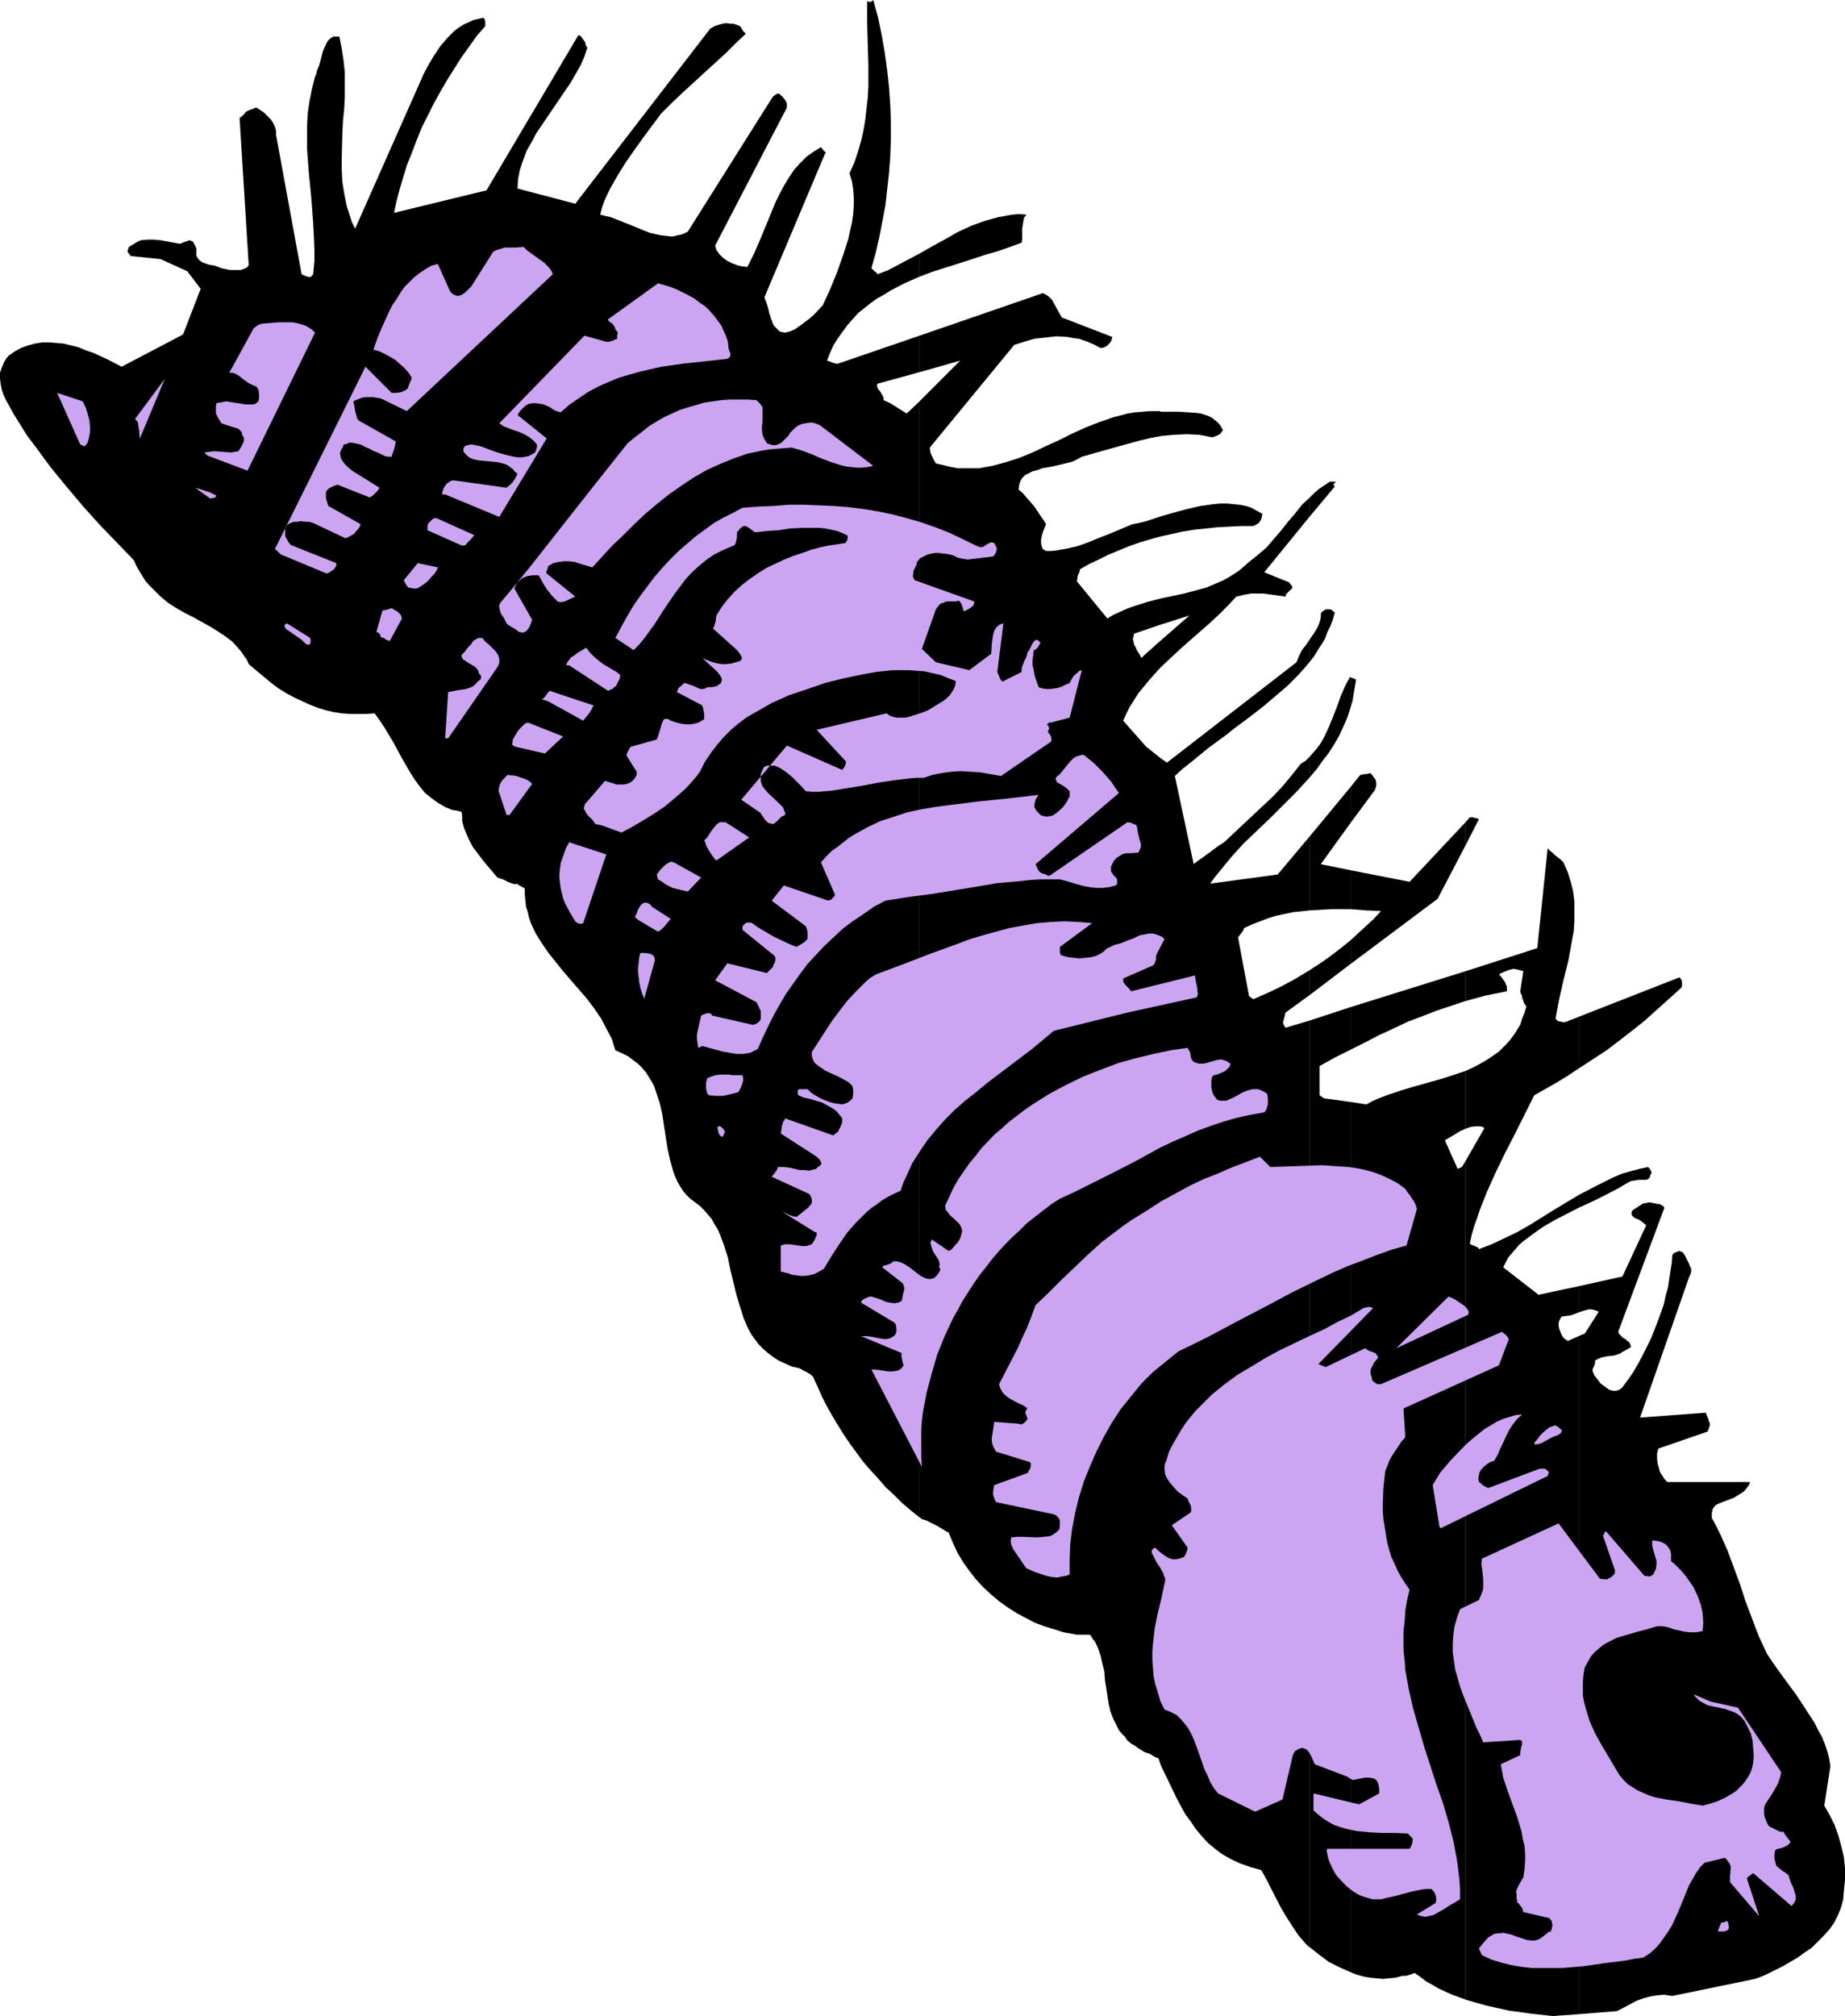
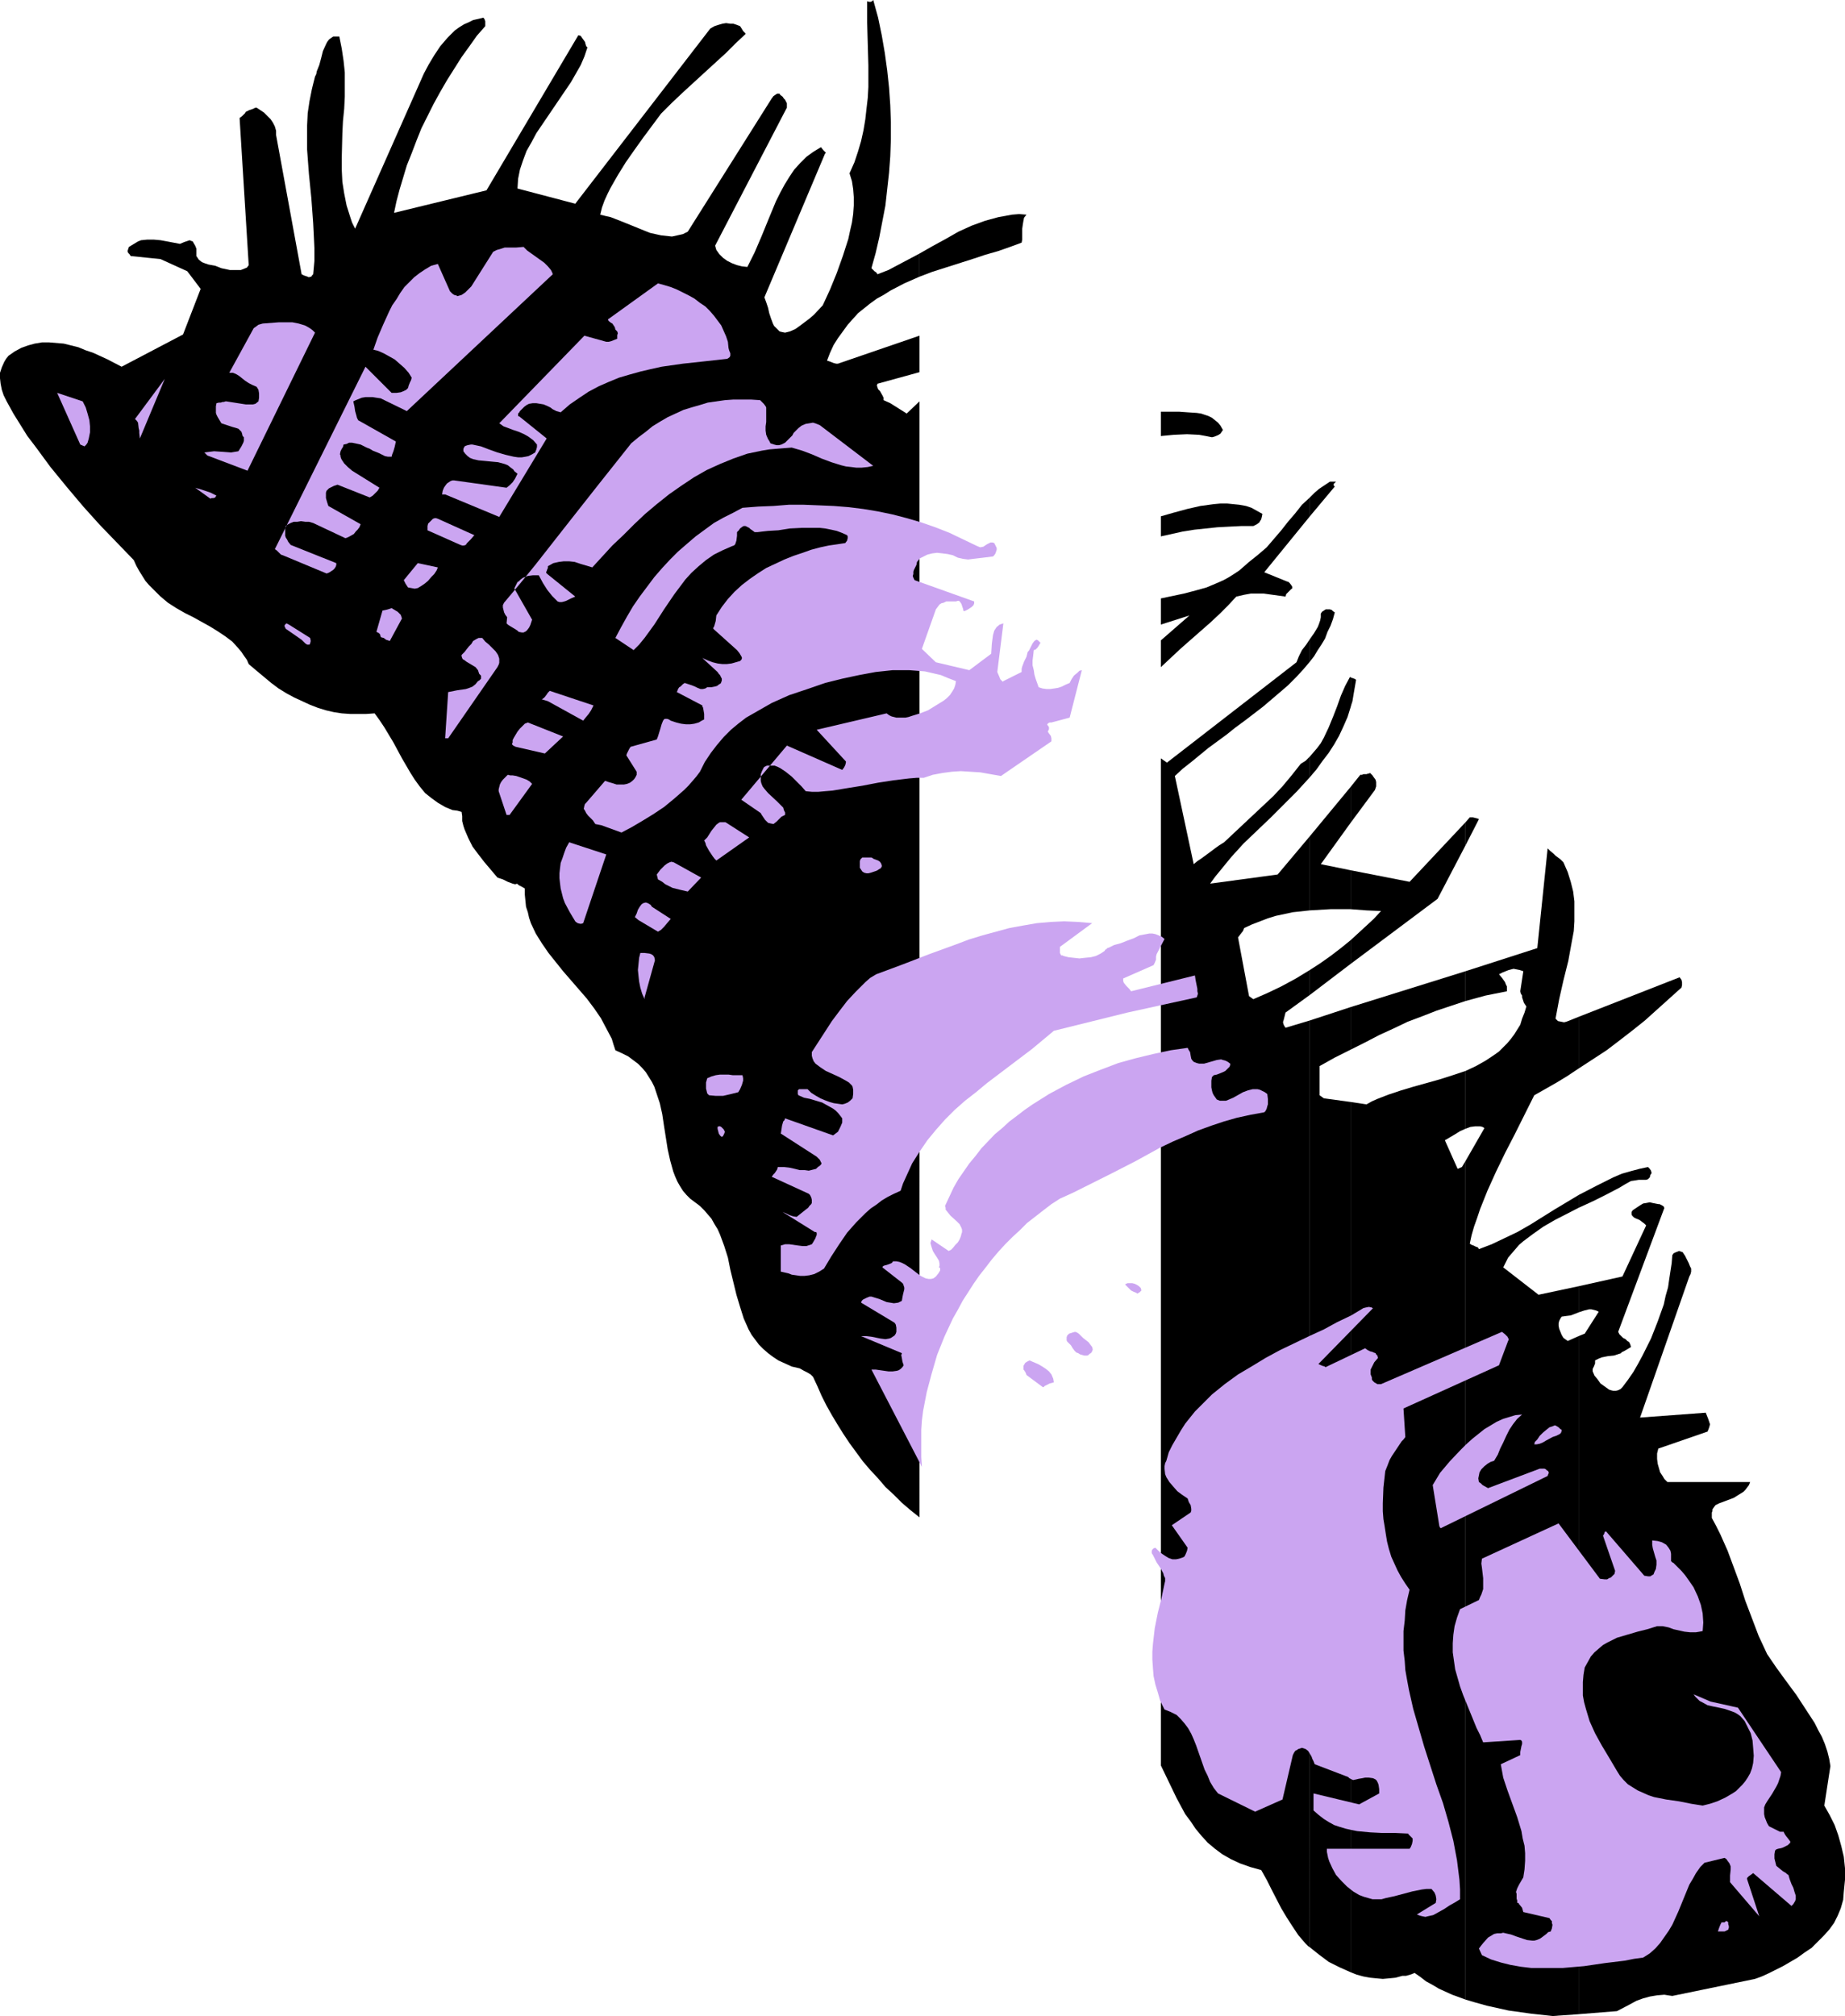
<svg xmlns="http://www.w3.org/2000/svg" xmlns:ns1="http://sodipodi.sourceforge.net/DTD/sodipodi-0.dtd" xmlns:ns2="http://www.inkscape.org/namespaces/inkscape" version="1.0" width="129.724mm" height="141.711mm" id="svg78" ns1:docname="Caterpillar 2.wmf">
  <ns1:namedview id="namedview78" pagecolor="#ffffff" bordercolor="#000000" borderopacity="0.25" ns2:showpageshadow="2" ns2:pageopacity="0.0" ns2:pagecheckerboard="0" ns2:deskcolor="#d1d1d1" ns2:document-units="mm" />
  <defs id="defs1">
    <pattern id="WMFhbasepattern" patternUnits="userSpaceOnUse" width="6" height="6" x="0" y="0" />
  </defs>
  <path style="fill:#000000;fill-opacity:1;fill-rule:evenodd;stroke:none" d="M 419.513,354.967 V 535.116 l 10.181,-0.808 3.394,-1.777 1.778,-0.969 1.778,-0.646 1.778,-0.485 1.939,-0.323 1.939,-0.162 0.97,0.162 1.131,0.162 21.978,-4.524 1.778,-0.646 1.778,-0.808 1.939,-0.969 1.939,-0.969 1.939,-1.131 1.939,-1.131 1.778,-1.293 1.939,-1.293 1.616,-1.616 1.616,-1.616 1.454,-1.616 1.293,-1.777 0.97,-1.939 0.808,-1.939 0.646,-2.262 0.162,-2.1 0.162,-1.616 0.162,-1.616 v -3.07 l -0.323,-3.07 -0.646,-2.747 -0.808,-2.908 -0.97,-2.747 -1.293,-2.585 -1.454,-2.585 1.616,-10.502 -0.323,-1.939 -0.485,-1.939 -0.646,-1.939 -0.808,-1.939 -0.97,-1.777 -0.97,-1.939 -2.424,-3.716 -2.424,-3.716 -2.747,-3.716 -2.586,-3.555 -2.424,-3.555 -1.131,-2.424 -1.131,-2.424 -1.778,-4.686 -1.778,-4.685 -1.454,-4.524 -1.616,-4.362 -1.616,-4.362 -1.939,-4.362 -1.131,-2.262 -1.131,-2.1 v -0.646 -0.808 l 0.162,-0.323 v -0.485 l 0.323,-0.485 0.485,-0.646 0.97,-0.485 1.293,-0.485 1.293,-0.485 1.293,-0.485 1.293,-0.808 1.293,-0.808 0.485,-0.485 0.485,-0.646 0.485,-0.646 0.323,-0.808 H 443.107 l -0.808,-0.808 -0.485,-0.808 -0.646,-0.969 -0.323,-1.131 -0.323,-1.131 -0.162,-1.293 v -1.454 l 0.323,-1.293 v 0 l 13.09,-4.524 0.323,-0.808 0.162,-0.485 0.162,-0.646 -0.162,-0.485 -0.162,-0.485 -0.162,-0.485 -0.323,-0.808 -0.323,-0.808 -17.453,1.293 13.09,-37.484 0.323,-0.646 0.162,-0.646 v -0.808 l -0.323,-0.646 -0.323,-0.808 -0.485,-0.969 -0.485,-0.969 -0.646,-0.969 -0.485,-0.162 -0.485,-0.162 -0.323,0.162 -0.485,0.162 -0.646,0.323 -0.323,0.485 -0.162,2.1 -0.323,2.1 -0.323,2.1 -0.323,2.262 -0.646,2.262 -0.485,2.262 -0.808,2.262 -0.808,2.262 -1.778,4.524 -1.131,2.262 -1.131,2.262 -1.131,2.1 -1.293,2.262 -1.454,2.1 -1.454,1.939 -0.485,0.485 -0.646,0.323 -0.646,0.162 h -0.646 l -0.646,-0.162 -0.485,-0.162 -1.131,-0.808 -1.131,-0.808 -0.808,-1.131 -0.808,-0.969 -0.485,-1.131 v -0.646 l 0.323,-0.646 0.323,-0.808 v -0.808 l 0.97,-0.485 0.808,-0.323 1.616,-0.323 1.616,-0.162 0.97,-0.323 0.97,-0.323 v -0.162 l 0.323,-0.162 0.646,-0.323 0.808,-0.485 0.808,-0.485 -0.162,-0.646 -0.323,-0.646 -0.485,-0.323 -0.485,-0.485 -0.646,-0.323 -0.485,-0.485 -0.485,-0.485 -0.323,-0.646 12.282,-32.96 -0.162,-0.162 v -0.162 l -0.485,-0.323 -0.646,-0.323 h -0.162 -0.162 l -0.808,-0.162 -0.808,-0.162 -0.646,-0.162 -0.808,0.162 -0.97,0.162 -0.808,0.485 -0.97,0.646 -0.97,0.646 -0.323,0.485 v 0.323 0.323 l 0.162,0.323 0.485,0.485 0.646,0.323 0.808,0.323 0.646,0.485 0.646,0.485 0.485,0.485 -6.302,13.572 -11.635,2.585 v 6.947 0 l 1.454,-0.485 1.293,-0.323 h 0.646 l 0.646,0.162 0.646,0.162 0.646,0.323 -3.717,5.816 z" id="path1" />
  <path style="fill:#000000;fill-opacity:1;fill-rule:evenodd;stroke:none" d="m 419.513,317.483 v 3.393 l 3.878,-1.777 3.555,-1.777 3.394,-1.777 1.616,-0.969 1.454,-0.808 1.131,-0.162 0.97,-0.162 h 1.454 0.485 l 0.485,-0.162 0.485,-0.485 0.162,-0.646 0.323,-0.485 -0.162,-0.646 -0.323,-0.485 -0.485,-0.485 -2.262,0.485 -2.424,0.646 -2.262,0.646 -2.262,0.969 -2.262,1.131 -2.262,1.131 z" id="path2" />
  <path style="fill:#000000;fill-opacity:1;fill-rule:evenodd;stroke:none" d="m 419.513,270.143 v 13.733 l 3.717,-2.424 3.717,-2.424 3.394,-2.585 3.555,-2.747 3.232,-2.585 3.232,-2.908 3.232,-2.908 3.232,-2.908 0.162,-0.646 v -0.808 l -0.162,-0.646 -0.485,-0.646 z" id="path3" />
  <path style="fill:#000000;fill-opacity:1;fill-rule:evenodd;stroke:none" d="m 419.513,283.877 v -13.733 l -3.232,1.293 -0.646,0.162 -0.808,-0.162 -0.808,-0.162 -0.646,-0.646 0.97,-5.17 1.131,-5.009 1.293,-5.17 0.97,-5.332 0.485,-2.585 0.162,-2.585 v -2.747 -2.585 l -0.323,-2.585 -0.646,-2.585 -0.808,-2.585 -1.131,-2.585 -0.808,-0.808 -0.646,-0.485 -0.646,-0.485 -0.485,-0.485 -0.97,-0.808 -0.646,-0.646 -2.747,26.497 -19.069,6.14 v 7.917 0 l 5.333,-1.454 5.656,-1.131 v -0.646 -0.646 l -0.323,-0.646 -0.162,-0.485 -0.808,-1.131 -0.808,-0.969 0.97,-0.485 0.808,-0.323 0.808,-0.323 0.646,-0.162 0.646,-0.162 0.808,0.162 0.808,0.162 0.97,0.323 -0.808,5.332 0.162,0.646 0.323,0.485 v 0.485 l 0.162,0.485 0.323,0.969 0.323,0.485 0.323,0.485 -0.485,1.616 -0.646,1.616 -0.485,1.616 -0.808,1.293 -0.808,1.293 -0.97,1.293 -0.97,1.131 -0.97,0.969 -1.131,1.131 -1.131,0.808 -2.424,1.616 -2.586,1.454 -2.747,1.293 v 15.349 l 1.293,-0.485 1.293,-0.162 h 1.293 l 0.646,0.162 0.485,0.323 -5.01,8.725 v 222.803 l 2.747,0.808 2.909,0.808 2.909,0.646 2.909,0.646 5.818,0.808 5.818,0.646 6.949,-0.485 V 354.967 l -2.909,1.293 -1.131,-0.808 -0.485,-0.808 -0.323,-0.808 -0.323,-0.808 -0.162,-0.808 v -0.646 l 0.162,-0.646 0.323,-0.646 0.323,-0.485 1.131,-0.162 1.293,-0.162 2.101,-0.808 v 0 -6.947 l -10.666,2.262 -9.373,-7.271 0.646,-1.293 0.646,-1.293 0.97,-1.131 0.97,-1.131 0.97,-1.131 1.131,-0.969 1.293,-0.969 1.293,-0.969 2.747,-1.939 3.07,-1.777 6.302,-3.231 v -3.393 l -6.464,3.878 -6.464,4.039 -3.394,1.939 -3.394,1.616 -3.394,1.616 -3.394,1.293 -0.162,-0.323 -0.162,-0.162 -0.485,-0.162 -0.323,-0.162 -0.323,-0.162 -0.485,-0.162 -0.485,-0.323 0.485,-2.262 0.646,-2.262 0.808,-2.262 0.808,-2.424 0.97,-2.424 0.97,-2.424 2.262,-5.009 2.424,-5.009 2.586,-5.009 5.171,-10.34 5.979,-3.393 2.909,-1.777 z" id="path4" />
  <path style="fill:#000000;fill-opacity:1;fill-rule:evenodd;stroke:none" d="m 389.456,218.441 v 6.14 l 3.555,-6.947 -0.323,-0.162 -0.646,-0.162 -0.646,-0.162 h -0.485 -0.323 z" id="path5" />
  <path style="fill:#000000;fill-opacity:1;fill-rule:evenodd;stroke:none" d="m 389.456,224.581 v -6.14 l -14.867,15.834 -15.675,-3.07 v 10.34 l 2.101,0.162 2.101,0.162 3.878,0.162 -1.939,2.1 -2.101,1.939 -4.04,3.716 v 6.301 l 23.109,-17.288 z" id="path6" />
  <path style="fill:#000000;fill-opacity:1;fill-rule:evenodd;stroke:none" d="m 389.456,265.942 v -7.917 l -30.542,9.533 v 11.31 l 3.878,-1.939 3.717,-1.939 3.878,-1.777 3.717,-1.777 3.878,-1.454 3.717,-1.454 3.878,-1.293 z" id="path7" />
  <path style="fill:#000000;fill-opacity:1;fill-rule:evenodd;stroke:none" d="m 389.456,299.872 v -15.349 l -3.394,1.131 -3.555,1.131 -6.949,1.939 -3.232,0.969 -3.394,1.131 -2.909,1.131 -1.454,0.646 -1.454,0.808 -4.202,-0.646 v 231.205 l 1.616,0.646 1.778,0.485 1.778,0.323 1.616,0.162 1.778,0.162 1.778,-0.162 1.616,-0.162 1.778,-0.485 h 0.97 l 1.131,-0.323 0.485,-0.162 0.323,-0.162 h 0.162 l 0.162,-0.162 1.616,1.131 1.454,1.131 1.778,0.969 1.616,0.969 3.555,1.616 3.555,1.293 V 308.435 l -0.97,1.616 -1.131,0.485 -3.394,-7.594 2.747,-1.616 1.293,-0.808 z" id="path8" />
  <path style="fill:#000000;fill-opacity:1;fill-rule:evenodd;stroke:none" d="m 358.913,209.07 v 9.533 l 6.464,-8.725 0.162,-0.485 0.162,-0.485 v -0.485 -0.646 l -0.162,-0.646 -0.485,-0.646 -0.323,-0.485 -0.646,-0.646 -0.323,0.162 h -0.162 l -0.485,0.162 h -0.162 v 0 h -0.162 -0.485 l -0.323,0.162 h -0.485 z" id="path9" />
  <path style="fill:#000000;fill-opacity:1;fill-rule:evenodd;stroke:none" d="m 358.913,179.988 v 7.917 l 0.485,-1.616 0.323,-1.939 0.646,-3.716 -0.162,-0.162 -0.323,-0.162 z" id="path10" />
  <path style="fill:#000000;fill-opacity:1;fill-rule:evenodd;stroke:none" d="m 358.913,187.905 v -7.917 l -0.162,-0.162 -1.293,2.424 -1.131,2.585 -0.97,2.747 -1.131,2.908 -1.131,2.747 -1.293,2.747 -0.808,1.454 -0.97,1.293 -0.97,1.131 -0.97,1.131 v 5.493 l 1.778,-2.1 1.616,-2.262 1.616,-2.1 1.454,-2.262 1.293,-2.262 1.131,-2.424 1.131,-2.585 z" id="path11" />
  <path style="fill:#000000;fill-opacity:1;fill-rule:evenodd;stroke:none" d="m 358.913,218.603 v -9.533 l -10.827,13.087 v 19.711 l 2.747,-0.162 2.747,-0.162 h 5.333 v -10.34 l -7.918,-1.616 z" id="path12" />
  <path style="fill:#000000;fill-opacity:1;fill-rule:evenodd;stroke:none" d="m 358.913,256.087 v -6.301 l -2.586,2.1 -2.747,2.1 -2.747,1.939 -2.747,1.777 v 6.624 z" id="path13" />
  <path style="fill:#000000;fill-opacity:1;fill-rule:evenodd;stroke:none" d="m 358.913,278.868 v -11.31 l -10.827,3.555 v 246.231 l 2.424,1.939 2.586,1.939 2.909,1.454 2.909,1.293 V 292.763 l -7.11,-0.969 -1.131,-0.808 v -7.755 l 4.04,-2.262 z" id="path14" />
  <path style="fill:#000000;fill-opacity:1;fill-rule:evenodd;stroke:none" d="m 348.086,169.809 v 5.978 l 1.131,-1.454 0.97,-1.616 0.97,-1.454 0.97,-1.616 0.646,-1.777 0.808,-1.616 0.646,-1.777 0.485,-1.777 -0.485,-0.323 -0.323,-0.323 -0.485,-0.162 h -0.646 -0.485 l -0.485,0.323 -0.485,0.323 -0.323,0.485 v 0.969 l -0.162,0.808 -0.323,0.969 -0.323,0.808 -0.97,1.616 z" id="path15" />
  <path style="fill:#000000;fill-opacity:1;fill-rule:evenodd;stroke:none" d="m 348.086,132.163 v 5.009 l 6.626,-7.917 -0.323,-0.323 v -0.323 l 0.485,-0.485 0.162,-0.162 h -0.162 -0.485 -0.323 -0.646 l -1.454,0.969 -1.454,0.969 -1.131,0.969 z" id="path16" />
  <path style="fill:#000000;fill-opacity:1;fill-rule:evenodd;stroke:none" d="m 348.086,137.172 v -5.009 l -2.101,1.939 -1.778,2.262 -1.939,2.262 -1.778,2.262 -1.939,2.262 -1.939,2.262 -2.262,1.939 -2.424,1.939 -1.293,1.131 -1.293,1.131 -1.454,0.969 -1.293,0.808 -1.454,0.808 -1.454,0.646 -3.07,1.293 -2.909,0.808 -3.07,0.808 -6.141,1.293 v 6.947 l 7.595,-2.424 -7.595,6.624 v 7.109 l 2.586,-2.424 2.586,-2.424 5.333,-4.685 2.586,-2.262 2.586,-2.424 2.262,-2.262 2.101,-2.262 2.101,-0.485 1.778,-0.323 h 1.778 1.616 l 5.818,0.808 0.162,-0.646 0.323,-0.323 0.485,-0.485 0.646,-0.646 h 0.162 v -0.485 l -0.162,-0.323 -0.485,-0.646 -0.323,-0.323 -0.485,-0.162 -5.979,-2.424 z" id="path17" />
  <path style="fill:#000000;fill-opacity:1;fill-rule:evenodd;stroke:none" d="m 348.086,175.787 v -5.978 l -0.97,1.454 -1.131,1.454 -0.808,1.616 -0.646,1.616 -34.421,26.659 -1.616,-1.131 v 267.558 l 2.101,4.362 2.101,4.362 2.262,4.201 1.454,1.939 1.293,1.939 1.616,1.939 1.616,1.777 1.939,1.616 1.939,1.454 2.262,1.293 2.424,1.131 2.747,0.969 2.909,0.808 1.454,2.585 1.293,2.585 2.586,5.009 1.454,2.424 1.454,2.262 1.616,2.424 1.939,2.262 0.646,0.646 0.485,0.323 V 271.113 l -6.464,1.939 -0.323,-0.485 -0.162,-0.323 -0.162,-0.485 v -0.323 l 0.162,-0.485 0.162,-0.646 0.162,-0.646 0.162,-0.646 6.464,-4.686 v -6.624 l -3.717,2.262 -3.878,2.1 -3.717,1.777 -3.717,1.616 -1.131,-0.808 -2.909,-15.511 v -0.162 l 0.162,-0.162 0.485,-0.646 0.646,-0.808 0.323,-0.808 2.101,-0.969 2.101,-0.808 2.101,-0.808 2.101,-0.646 2.262,-0.485 2.262,-0.485 4.525,-0.485 v -19.711 l -8.565,10.179 -17.938,2.424 1.293,-1.777 1.454,-1.777 2.909,-3.555 3.232,-3.555 3.555,-3.393 3.555,-3.393 3.555,-3.555 3.555,-3.555 3.394,-3.716 v -5.493 l -1.131,1.131 -1.293,0.808 -2.424,3.07 -2.424,2.908 -2.424,2.585 -2.586,2.424 -5.171,4.847 -5.333,5.009 -1.293,0.808 -1.131,0.808 -1.939,1.454 -1.778,1.293 -0.97,0.646 -0.97,0.808 -5.01,-23.427 2.101,-1.939 2.262,-1.777 4.525,-3.716 4.848,-3.555 2.424,-1.939 2.424,-1.777 4.848,-3.716 4.363,-3.716 2.262,-1.939 2.101,-2.1 1.939,-2.1 z" id="path18" />
  <path style="fill:#000000;fill-opacity:1;fill-rule:evenodd;stroke:none" d="m 308.494,137.172 v 5.332 l 2.909,-0.646 2.909,-0.646 3.07,-0.485 3.07,-0.323 3.07,-0.323 3.07,-0.162 3.232,-0.162 h 3.232 l 0.646,-0.323 0.323,-0.162 0.646,-0.485 0.162,-0.323 0.323,-0.485 0.162,-0.646 0.162,-0.808 -1.454,-0.808 -1.454,-0.808 -1.454,-0.485 -1.778,-0.323 -1.616,-0.162 -1.616,-0.162 h -1.778 l -1.778,0.162 -3.555,0.485 -3.555,0.808 -3.555,0.969 z" id="path19" />
  <path style="fill:#000000;fill-opacity:1;fill-rule:evenodd;stroke:none" d="m 308.494,109.382 v 6.463 l 3.394,-0.323 3.555,-0.162 3.232,0.162 1.778,0.323 1.616,0.323 0.646,-0.162 0.808,-0.323 0.323,-0.162 0.485,-0.323 0.323,-0.485 0.323,-0.485 -0.646,-1.131 -0.646,-0.808 -0.808,-0.646 -0.808,-0.646 -0.97,-0.485 -0.97,-0.323 -0.97,-0.323 -1.131,-0.162 -2.424,-0.162 -2.262,-0.162 h -2.424 z" id="path20" />
-   <path style="fill:#000000;fill-opacity:1;fill-rule:evenodd;stroke:none" d="m 308.494,115.845 v -6.463 l -0.323,-0.162 h -0.323 -2.101 l -2.101,0.162 -1.939,0.162 -2.101,0.323 -1.778,0.485 -1.939,0.485 -3.717,1.293 -3.717,1.454 -3.555,1.616 -3.555,1.777 -3.555,1.616 -3.394,1.616 -3.555,1.454 -3.555,1.131 -3.555,0.969 -1.778,0.323 -1.778,0.323 h -1.778 -1.939 -1.939 l -1.778,-0.323 -1.939,-0.485 -2.101,-0.485 -0.485,-0.808 -0.485,-0.969 -0.485,-1.131 -0.162,-1.293 22.462,-27.305 2.586,-0.808 2.747,-0.808 2.909,-0.323 2.909,-0.323 2.909,0.162 1.616,0.323 1.454,0.162 1.454,0.485 1.293,0.485 1.454,0.646 1.454,0.808 h 0.162 0.485 l 0.485,-0.162 0.646,-0.323 0.485,-0.485 0.485,-0.485 0.323,-0.646 0.162,-0.808 -13.413,-5.17 -2.424,-4.362 v -0.162 l -0.162,-0.162 -0.323,-0.323 -0.323,-0.323 -0.808,-0.646 -0.97,-0.485 -32.805,11.31 v 9.694 l 10.827,-3.07 -10.827,10.825 v 296.479 l 0.323,0.162 0.323,0.323 1.131,0.323 0.97,0.485 1.939,0.969 0.808,0.485 0.808,0.485 0.808,0.485 0.646,0.323 1.131,2.747 1.293,2.747 1.454,2.424 1.616,2.262 1.778,2.262 1.939,2.1 2.101,1.939 2.101,1.777 2.262,1.616 2.262,1.454 2.424,1.293 2.424,1.293 2.586,0.969 2.586,0.808 2.586,0.808 2.747,0.485 0.808,0.162 h 0.646 1.293 0.97 0.485 l 0.323,0.323 0.485,0.808 0.646,0.808 0.808,1.777 0.646,1.939 0.485,2.1 0.485,1.939 0.162,2.262 0.323,2.1 0.323,2.1 0.323,2.1 0.485,2.1 0.808,2.1 0.97,1.939 0.485,0.969 0.808,0.969 0.808,0.808 0.646,0.969 0.97,0.808 1.131,0.646 1.131,0.808 1.293,0.808 0.485,0.162 0.646,0.162 1.131,0.646 0.485,0.323 0.485,0.162 0.323,0.162 h 0.162 l 0.646,1.939 V 201.476 l -3.878,-3.07 -6.141,-6.947 0.808,-1.777 0.97,-1.939 1.131,-1.777 1.131,-1.777 1.454,-1.777 1.454,-1.777 3.07,-3.393 v -7.109 l -4.363,3.878 -0.808,0.808 -0.485,-0.969 -0.646,-0.969 -0.162,-0.323 -0.162,-0.485 -0.485,-0.808 -0.162,-0.808 -0.162,-0.646 0.162,-0.808 0.162,-0.646 7.11,-2.424 v -6.947 l -3.717,0.969 -3.555,1.131 -1.778,0.646 -1.778,0.808 -1.778,0.808 -1.616,0.969 -8.08,-9.856 v -0.323 l 0.162,-0.485 v -0.485 l 0.162,-0.485 0.323,-0.646 0.162,-0.808 2.586,-1.454 2.424,-1.131 2.586,-1.293 2.747,-1.131 2.747,-1.131 2.747,-0.969 2.747,-0.808 2.909,-0.808 v -5.332 l -1.939,0.646 -1.939,0.646 -1.939,0.485 -1.778,0.323 -3.07,1.293 -3.07,1.293 -2.909,1.131 -2.747,1.131 -2.747,0.969 -2.747,0.646 -2.747,0.485 -1.454,0.162 h -1.454 l -0.485,-0.323 -0.323,-0.162 -0.323,-0.808 -0.162,-0.808 v -0.808 l 0.162,-0.969 0.323,-1.131 0.808,-2.1 -0.646,-1.131 -0.808,-1.131 -1.616,-2.424 -2.101,-2.424 -0.97,-1.131 -1.131,-0.969 0.162,-1.293 0.323,-0.969 0.485,-0.808 0.808,-0.808 0.97,-0.485 0.97,-0.485 1.293,-0.323 1.293,-0.485 2.747,-0.485 2.747,-0.646 1.293,-0.323 1.293,-0.323 1.293,-0.646 1.131,-0.646 5.171,-1.454 5.171,-1.454 5.333,-1.454 2.747,-0.646 z" id="path21" />
  <path style="fill:#000000;fill-opacity:1;fill-rule:evenodd;stroke:none" d="m 244.339,67.374 v 6.14 l 3.394,-1.293 3.555,-1.131 7.11,-2.262 3.394,-1.131 3.394,-0.969 3.232,-1.131 3.07,-1.131 0.162,-0.808 v -0.969 -1.939 l 0.162,-1.131 0.162,-0.969 0.162,-0.808 0.646,-0.808 -1.939,-0.162 -1.939,0.162 -1.778,0.323 -1.778,0.323 -1.778,0.485 -1.778,0.485 -3.555,1.293 -3.555,1.616 -3.394,1.939 -3.555,1.939 z" id="path22" />
  <path style="fill:#000000;fill-opacity:1;fill-rule:evenodd;stroke:none" d="m 244.339,73.514 v -6.14 l -2.747,1.454 -2.747,1.454 -2.747,1.454 -2.909,1.131 -0.323,-0.485 -0.485,-0.323 -0.323,-0.323 -0.485,-0.485 1.131,-4.039 0.97,-4.201 0.808,-4.201 0.808,-4.201 0.485,-4.362 0.485,-4.362 0.323,-4.362 0.162,-4.524 v -4.524 l -0.162,-4.524 -0.323,-4.685 -0.485,-4.524 -0.646,-4.685 -0.808,-4.685 -0.97,-4.685 L 232.057,0 l -0.323,0.323 -0.323,0.162 h -0.485 l -0.485,-0.162 V 5.978 l 0.323,11.471 v 5.655 l -0.162,2.908 -0.323,2.747 -0.323,2.908 -0.485,2.908 -0.646,2.908 -0.808,2.747 -0.97,2.908 -1.293,2.908 0.646,2.1 0.323,2.1 0.162,2.1 v 2.262 l -0.162,2.262 -0.323,2.262 -0.485,2.1 -0.485,2.262 -1.454,4.524 -1.616,4.524 -1.778,4.362 -1.939,4.201 -2.262,2.424 -1.293,1.131 -1.293,0.969 -1.293,0.969 -1.131,0.808 -1.454,0.646 -1.293,0.323 -0.808,-0.162 -0.646,-0.162 -0.485,-0.485 -0.485,-0.485 -0.485,-0.485 -0.323,-0.646 -0.485,-1.293 -0.485,-1.454 -0.323,-1.454 -0.485,-1.454 -0.485,-1.293 16.16,-38.292 h 0.162 v -0.162 l -0.162,-0.162 -0.485,-0.485 -0.646,-0.808 -2.101,1.293 -1.778,1.293 -1.616,1.616 -1.616,1.777 -1.293,1.939 -1.293,2.1 -1.131,2.1 -1.131,2.262 -1.939,4.685 -1.778,4.362 -1.939,4.524 -0.97,1.939 -0.97,1.939 -1.454,-0.162 -1.293,-0.323 -1.293,-0.485 -1.293,-0.646 -1.131,-0.808 -0.97,-0.969 -0.808,-1.131 -0.323,-1.131 19.069,-36.676 v -0.323 -0.323 -0.485 l -0.485,-0.969 -0.323,-0.323 -0.323,-0.485 -0.646,-0.485 -0.162,-0.323 h -0.323 -0.323 l -0.485,0.323 -0.485,0.323 -0.485,0.646 -22.301,35.384 -1.293,0.646 -1.454,0.323 -1.454,0.323 -1.454,-0.162 -1.454,-0.162 -1.454,-0.323 -1.454,-0.323 -1.616,-0.646 -5.979,-2.424 -2.909,-1.131 -1.454,-0.323 -1.293,-0.323 0.485,-1.939 0.646,-1.777 0.808,-1.777 0.808,-1.616 1.939,-3.393 2.101,-3.393 2.262,-3.231 2.424,-3.393 4.686,-6.301 2.909,-2.908 2.909,-2.747 5.818,-5.332 5.656,-5.17 2.586,-2.585 2.586,-2.424 V 8.886 l -0.162,-0.162 -0.485,-0.485 -0.485,-0.808 -0.323,-0.485 -0.808,-0.323 -0.97,-0.323 h -0.808 l -1.131,-0.162 -0.97,0.162 -1.131,0.323 -0.97,0.323 -1.131,0.646 -35.875,46.532 -15.352,-4.039 0.162,-2.585 0.485,-2.424 0.808,-2.424 0.97,-2.585 1.293,-2.262 1.293,-2.424 3.07,-4.524 3.07,-4.524 3.07,-4.524 1.293,-2.262 1.293,-2.262 0.97,-2.262 0.808,-2.424 -0.162,-0.162 -0.162,-0.162 -0.162,-0.485 -0.162,-0.646 -0.808,-1.131 -0.323,-0.485 -0.646,-0.162 -24.402,41.2 -24.563,5.978 0.646,-3.07 0.808,-3.07 0.97,-3.231 0.97,-3.231 1.293,-3.231 1.293,-3.393 1.293,-3.231 1.616,-3.231 1.616,-3.231 1.778,-3.231 1.778,-3.07 1.939,-3.07 1.939,-3.07 2.101,-2.908 1.939,-2.747 2.262,-2.585 V 6.786 6.301 5.655 l -0.162,-0.485 -0.323,-0.485 -1.293,0.323 -1.454,0.323 -1.293,0.646 -1.131,0.485 -1.293,0.808 -1.131,0.808 -0.97,0.969 -0.97,0.969 -1.939,2.262 -1.616,2.424 -1.454,2.424 -1.293,2.424 -18.261,41.2 -0.808,-1.616 -0.485,-1.454 -0.97,-3.07 -0.646,-3.231 -0.485,-3.07 -0.162,-3.231 v -3.231 l 0.162,-6.463 0.162,-3.231 0.323,-3.231 0.162,-3.231 v -3.231 -3.231 l -0.323,-3.07 -0.485,-3.231 -0.646,-3.231 H 89.365 88.557 l -0.485,0.323 -0.646,0.485 -0.485,0.646 -0.323,0.646 -0.808,1.777 -0.485,1.939 -0.485,1.777 -0.646,1.616 -0.162,0.808 -0.323,0.646 -0.808,3.231 -0.646,3.231 -0.485,3.231 -0.162,3.231 v 3.231 3.231 l 0.485,6.463 0.646,6.463 0.485,6.624 0.162,3.231 0.162,3.393 v 3.393 l -0.323,3.555 -0.323,0.323 -0.162,0.323 h -0.323 l -0.323,0.162 -0.323,-0.162 -0.485,-0.162 -0.485,-0.162 -0.646,-0.323 -6.787,-36.999 v -1.131 l -0.323,-1.131 -0.485,-0.969 -0.646,-0.969 -0.808,-0.808 -0.97,-0.969 -0.97,-0.646 -0.97,-0.646 v 0 h -0.323 l -0.323,0.162 -0.323,0.162 -0.97,0.323 -0.97,0.485 -0.162,0.323 -0.323,0.323 -0.485,0.485 -0.646,0.485 2.424,39.1 -0.485,0.646 -0.808,0.323 -0.808,0.323 H 63.186 62.054 61.085 l -2.262,-0.485 -0.808,-0.323 -0.808,-0.323 -1.778,-0.323 -0.97,-0.323 -0.808,-0.323 -0.808,-0.646 -0.646,-0.969 v -1.131 -0.808 l -0.323,-0.808 -0.485,-0.808 -0.162,-0.323 -0.485,-0.162 -0.323,-0.162 -0.485,0.162 -0.97,0.323 -1.131,0.485 -3.394,-0.646 -1.778,-0.323 -1.778,-0.162 h -1.778 l -1.616,0.162 -0.808,0.323 -0.808,0.485 -0.808,0.485 -0.808,0.485 -0.162,0.485 -0.162,0.485 v 0.323 l 0.162,0.323 0.323,0.323 0.323,0.485 7.918,0.808 7.11,3.231 3.555,4.685 -4.686,12.118 -16.322,8.563 -3.717,-1.939 -3.878,-1.777 -1.939,-0.646 -1.939,-0.808 -1.939,-0.485 -1.939,-0.485 -1.939,-0.162 -1.939,-0.162 h -1.939 l -1.939,0.323 -1.778,0.485 -1.778,0.646 -1.778,0.969 -1.616,1.131 -0.646,0.808 -0.485,0.808 -0.646,1.454 L 0,99.042 v 1.454 l 0.162,1.454 0.323,1.616 0.485,1.454 0.808,1.616 1.778,3.231 3.717,5.978 2.101,2.747 4.04,5.493 4.363,5.332 4.363,5.17 4.363,4.847 4.525,4.686 4.525,4.686 0.646,1.454 0.808,1.454 0.808,1.293 0.808,1.293 0.97,1.131 0.97,0.969 1.939,1.939 2.101,1.777 2.262,1.454 2.262,1.293 2.262,1.131 4.363,2.424 2.101,1.293 1.939,1.293 1.939,1.454 1.616,1.777 0.808,0.969 0.646,0.969 0.808,1.131 0.485,1.131 2.101,1.777 1.939,1.616 1.939,1.616 1.939,1.454 2.101,1.293 2.101,1.131 2.101,0.969 2.101,0.969 2.101,0.808 2.101,0.646 2.101,0.485 2.101,0.323 2.262,0.162 h 2.101 2.101 l 2.262,-0.162 1.293,1.777 1.293,1.939 2.424,4.039 2.262,4.201 2.262,3.878 1.131,1.777 1.293,1.777 1.454,1.777 1.616,1.293 1.778,1.293 1.939,1.131 1.939,0.808 1.293,0.162 1.131,0.323 0.162,1.131 v 1.293 l 0.323,1.293 0.323,0.969 0.97,2.262 1.131,2.262 1.454,1.939 1.616,2.1 3.555,4.201 1.454,0.485 0.646,0.323 0.646,0.323 1.293,0.485 0.646,0.162 0.646,-0.162 v 0.162 l 0.485,0.323 0.646,0.323 0.808,0.485 v 1.616 l 0.162,1.616 0.162,1.616 0.485,1.454 0.323,1.454 0.485,1.454 1.293,2.747 1.616,2.585 1.778,2.585 1.939,2.424 1.939,2.424 4.202,4.847 2.101,2.424 1.939,2.585 1.778,2.585 1.454,2.747 1.454,2.747 0.485,1.616 0.485,1.454 1.778,0.808 1.616,0.808 1.293,0.969 1.293,0.969 1.131,1.131 0.97,1.131 0.808,1.293 0.808,1.293 0.646,1.293 0.485,1.454 0.97,2.908 0.646,2.908 0.485,3.231 0.97,6.14 0.646,2.908 0.808,2.908 0.485,1.293 0.646,1.454 0.646,1.131 0.808,1.293 0.97,1.131 0.97,0.969 1.293,0.969 1.293,0.969 1.131,1.131 0.97,1.131 0.97,1.131 0.808,1.454 0.808,1.293 0.646,1.454 1.131,3.07 0.97,3.07 0.646,3.231 1.616,6.624 0.97,3.231 0.97,3.07 0.646,1.454 0.646,1.454 0.808,1.454 0.97,1.293 0.97,1.293 1.131,1.131 1.293,1.131 1.293,0.969 1.454,0.969 1.778,0.808 1.778,0.808 2.101,0.485 1.131,0.646 0.97,0.485 0.808,0.485 0.646,0.646 1.131,2.424 1.131,2.585 1.293,2.585 1.454,2.585 1.454,2.424 1.616,2.585 1.616,2.424 1.778,2.424 1.778,2.424 1.939,2.262 2.101,2.262 1.939,2.262 2.262,2.1 2.101,2.1 2.262,1.939 2.424,1.939 V 106.635 l -3.394,3.231 -4.363,-2.747 -1.778,-0.808 v -0.646 l -0.323,-0.646 -0.646,-1.131 -0.485,-0.485 -0.162,-0.485 -0.162,-0.485 0.162,-0.485 11.15,-3.07 v -9.694 l -21.654,7.432 h -0.485 l -0.646,-0.162 -0.808,-0.323 -0.97,-0.323 0.808,-2.1 0.97,-2.1 1.131,-1.777 1.293,-1.777 1.293,-1.777 1.293,-1.454 1.454,-1.616 1.616,-1.293 1.616,-1.293 1.778,-1.293 1.778,-0.969 1.778,-1.131 3.717,-1.939 z" id="path23" />
  <path style="fill:#cba5f1;fill-opacity:1;fill-rule:evenodd;stroke:none" d="m 323.684,476.467 9.858,4.847 7.272,-3.231 2.747,-11.795 0.323,-0.646 0.323,-0.485 0.323,-0.162 0.485,-0.323 0.485,-0.162 0.485,-0.162 0.97,0.323 0.646,0.485 0.323,0.485 0.485,0.808 0.162,0.323 0.162,0.485 0.323,0.646 0.323,0.808 8.888,3.393 0.323,0.323 0.323,0.162 0.646,0.323 0.808,-0.162 0.646,-0.162 0.97,-0.162 0.808,-0.162 h 0.97 l 1.131,0.162 0.646,0.323 0.323,0.323 0.323,0.646 0.162,0.485 0.162,1.131 v 1.131 l -5.333,2.908 -12.12,-2.908 v 4.362 0.162 l 1.293,1.131 1.454,1.131 1.293,0.808 1.454,0.808 1.454,0.485 1.616,0.485 1.454,0.323 1.616,0.323 3.394,0.323 3.232,0.162 h 3.394 l 3.555,0.162 v 0 0.162 l 0.808,0.808 0.162,0.162 0.162,0.162 v 0.646 l -0.162,0.808 -0.323,0.808 -0.323,0.485 H 352.611 v 0.808 l 0.162,0.808 0.162,0.808 0.323,0.969 0.808,1.777 0.97,1.777 1.454,1.616 1.454,1.454 1.616,1.293 1.616,0.969 1.293,0.485 1.131,0.323 1.131,0.323 h 1.293 1.131 l 1.131,-0.323 2.262,-0.485 4.848,-1.293 2.424,-0.485 1.293,-0.162 h 1.293 l 0.808,0.969 0.323,0.808 0.162,0.969 -0.162,0.969 -5.01,3.07 0.808,0.323 0.646,0.162 0.808,0.162 0.646,-0.162 1.454,-0.323 1.454,-0.808 1.454,-0.808 1.454,-0.969 1.454,-0.808 1.293,-0.808 v -2.585 l -0.162,-2.585 -0.323,-2.585 -0.323,-2.585 -0.97,-5.17 -1.293,-5.009 -1.454,-5.009 -1.778,-5.009 -3.232,-10.017 -1.454,-5.009 -1.454,-5.009 -1.131,-5.009 -0.485,-2.585 -0.485,-2.747 -0.162,-2.424 -0.323,-2.747 v -2.585 -2.585 l 0.323,-2.747 0.162,-2.747 0.485,-2.747 0.646,-2.747 -1.131,-1.616 -1.131,-1.777 -0.97,-1.777 -0.808,-1.777 -0.808,-1.777 -0.646,-2.1 -0.485,-1.939 -0.323,-1.939 -0.323,-2.1 -0.323,-1.939 -0.162,-2.1 v -2.1 l 0.162,-4.201 0.485,-4.362 0.646,-1.616 0.485,-1.293 0.646,-1.131 0.646,-0.969 1.293,-1.939 0.646,-0.969 0.485,-0.485 0.485,-0.646 -0.485,-7.594 25.371,-11.471 2.424,-6.463 0.162,-0.323 v -0.162 l -0.162,-0.323 -0.162,-0.323 -0.646,-0.646 -0.808,-0.646 -32.158,13.895 h -0.485 -0.485 l -0.808,-0.485 -0.485,-0.485 -0.162,-0.323 v -0.162 -0.323 l -0.323,-0.808 v -0.646 -0.646 l 0.323,-0.646 0.646,-1.293 0.97,-1.131 -0.162,-0.646 -0.323,-0.323 -0.162,-0.323 -0.485,-0.162 -0.323,-0.162 -0.646,-0.162 -0.323,-0.162 -0.323,-0.162 -0.646,-0.485 -10.504,5.009 h -0.162 v -0.162 l -0.646,-0.162 -1.131,-0.485 14.544,-14.864 h -0.162 l -0.162,-0.162 -0.808,-0.162 -0.808,0.162 -0.646,0.162 -3.232,1.939 -3.717,1.777 -3.555,1.939 -3.878,1.777 -7.757,3.716 -3.878,2.1 -3.717,2.262 -3.555,2.1 -3.555,2.585 -3.394,2.747 -2.909,2.908 -1.616,1.616 -1.293,1.616 -1.293,1.616 -1.131,1.777 -1.131,1.939 -1.131,1.939 -0.97,1.939 -0.646,2.262 -0.323,0.646 -0.162,0.808 v 0.646 l 0.162,1.454 0.323,0.808 0.808,1.293 0.97,1.131 1.131,1.293 1.293,0.969 1.454,0.969 0.323,0.969 0.485,0.808 0.162,0.969 v 0.485 l -0.162,0.485 -5.01,3.393 4.202,5.978 -0.162,0.808 -0.323,0.808 -0.323,0.646 -0.162,0.162 -0.323,0.162 -0.97,0.323 -0.808,0.162 h -0.97 l -0.97,-0.323 -0.808,-0.485 -0.97,-0.646 -0.97,-0.808 -0.808,-0.808 -0.485,0.162 -0.323,0.323 -0.162,0.323 v 0.646 l 0.323,0.485 0.323,0.646 0.646,1.293 0.97,1.454 0.808,1.454 0.162,0.646 0.323,0.646 v 0.808 l -0.162,0.646 -0.808,3.878 -0.97,3.878 -0.808,4.039 -0.485,4.201 -0.162,2.1 v 2.1 l 0.162,2.262 0.162,2.1 0.485,2.262 0.646,2.1 0.646,2.262 1.131,2.262 1.616,0.646 1.616,0.808 1.131,1.131 0.97,1.131 0.97,1.293 0.808,1.454 0.646,1.454 0.646,1.616 1.131,3.231 1.131,3.231 0.808,1.616 0.646,1.616 0.97,1.616 z" id="path24" />
  <path style="fill:#cba5f1;fill-opacity:1;fill-rule:evenodd;stroke:none" d="m 393.819,519.444 2.424,1.131 2.586,0.808 2.586,0.646 2.747,0.485 2.747,0.323 h 2.747 2.909 2.747 l 5.656,-0.485 5.494,-0.808 5.333,-0.646 2.424,-0.485 2.424,-0.323 1.778,-1.131 1.454,-1.293 1.293,-1.454 1.131,-1.616 1.131,-1.616 0.97,-1.616 1.616,-3.555 1.454,-3.555 1.454,-3.555 0.97,-1.616 0.808,-1.454 1.131,-1.616 1.131,-1.131 5.333,-1.293 0.485,0.323 0.323,0.485 0.485,0.646 0.323,0.808 v 0.808 l -0.162,1.616 v 0.808 0.969 l 7.757,9.048 -3.232,-9.856 v -0.323 l 0.485,-0.485 0.485,-0.323 0.646,-0.485 10.181,8.725 0.485,-0.485 0.485,-0.808 0.162,-0.485 v -0.969 l -0.323,-0.969 -0.323,-1.131 -0.485,-0.969 -0.485,-1.293 -0.323,-1.131 -0.323,-0.162 -0.323,-0.323 -0.808,-0.485 -0.808,-0.646 -0.97,-0.808 -0.485,-1.939 v -1.131 l 0.162,-0.969 0.323,-0.323 0.485,-0.162 0.808,-0.162 0.485,-0.162 0.646,-0.323 0.646,-0.323 0.646,-0.646 v -0.162 -0.162 l -0.485,-0.646 -0.646,-0.808 -0.323,-0.485 -0.323,-0.646 h -0.97 l -0.97,-0.485 -0.97,-0.485 -0.97,-0.485 -0.485,-0.808 -0.323,-0.808 -0.323,-0.808 -0.162,-0.808 v -0.969 -0.808 l 0.323,-0.808 0.485,-0.808 1.293,-1.939 1.131,-1.939 0.485,-0.969 0.323,-0.969 0.323,-0.969 0.162,-0.969 -11.474,-17.126 -7.272,-1.616 -4.525,-1.939 0.485,0.646 0.646,0.646 0.485,0.485 0.646,0.323 1.454,0.808 1.454,0.323 1.616,0.323 1.454,0.323 1.454,0.485 1.293,0.485 0.808,0.485 0.646,0.485 1.131,1.293 0.808,1.616 0.808,1.616 0.485,1.939 0.162,1.939 0.162,2.1 -0.162,1.939 -0.323,1.454 -0.485,1.293 -0.646,1.131 -0.646,0.969 -0.808,0.969 -0.808,0.808 -0.808,0.808 -0.97,0.646 -1.939,1.131 -2.101,0.969 -1.939,0.646 -1.939,0.485 -3.07,-0.485 -3.232,-0.646 -3.394,-0.485 -3.232,-0.646 -1.454,-0.485 -1.454,-0.646 -1.454,-0.646 -1.293,-0.808 -1.293,-0.808 -1.131,-1.131 -0.97,-1.131 -0.808,-1.293 -2.101,-3.555 -1.939,-3.231 -1.778,-3.231 -1.454,-3.231 -0.485,-1.616 -0.485,-1.616 -0.485,-1.777 -0.323,-1.777 v -1.777 -1.777 l 0.162,-1.939 0.323,-1.939 0.808,-1.454 0.808,-1.454 0.97,-1.131 1.131,-0.969 1.131,-0.969 1.131,-0.646 1.293,-0.646 1.293,-0.646 2.747,-0.808 2.747,-0.808 2.586,-0.646 2.586,-0.808 h 1.454 l 1.616,0.323 1.293,0.485 1.454,0.323 1.454,0.323 1.454,0.162 h 1.616 l 0.97,-0.162 0.808,-0.162 0.162,-2.262 -0.162,-2.424 -0.485,-2.262 -0.808,-2.262 -1.131,-2.424 -1.454,-2.1 -0.808,-1.131 -0.97,-1.131 -0.97,-0.969 -1.131,-1.131 -0.323,-0.162 -0.323,-0.323 v -0.162 -1.131 -0.646 l -0.162,-0.808 -0.485,-0.808 -0.646,-0.808 -1.131,-0.646 -1.131,-0.323 -1.454,-0.162 v 1.131 l 0.162,0.969 0.323,1.131 0.323,1.131 0.323,0.969 v 1.131 l -0.162,1.131 -0.323,0.646 -0.323,0.808 -0.323,0.162 -0.485,0.323 h -0.646 l -0.97,-0.162 -10.181,-11.795 -0.323,0.162 -0.162,0.485 -0.162,0.323 -0.162,0.162 v 0 l 3.232,9.371 -0.162,0.808 -0.485,0.485 -0.485,0.485 -0.485,0.162 -0.485,0.323 h -0.646 l -1.293,-0.162 -10.989,-14.703 -20.362,9.371 -0.162,1.293 0.162,1.131 0.323,2.747 v 1.454 1.454 l -0.485,1.454 -0.323,0.646 -0.323,0.808 -5.01,2.424 -0.808,2.262 -0.646,2.262 -0.323,2.262 -0.162,2.262 v 2.424 l 0.323,2.262 0.323,2.262 0.646,2.262 0.646,2.262 0.808,2.262 1.778,4.362 1.778,4.362 0.97,1.939 0.808,1.939 9.858,-0.646 0.323,0.162 0.162,0.323 v 0.162 0.485 l -0.162,0.485 -0.162,0.808 -0.162,0.808 v 0.808 l -5.171,2.424 0.323,1.777 0.323,1.777 1.131,3.393 1.293,3.555 1.293,3.555 1.131,3.716 0.323,1.939 0.485,1.939 0.162,1.939 v 2.1 l -0.162,2.262 -0.323,2.1 -1.131,1.939 -0.485,0.969 -0.323,0.969 0.162,0.485 v 0.485 0.808 l 0.162,0.485 v 0.646 h 0.162 0.162 l 0.162,0.323 0.162,0.162 0.646,0.808 0.323,1.131 6.949,1.616 v 0 l 0.323,0.485 0.323,0.323 v 0.485 l 0.162,0.485 -0.162,0.969 -0.323,0.808 -0.646,0.162 -0.485,0.485 -0.646,0.485 -0.646,0.485 -0.485,0.323 -0.808,0.323 -0.646,0.162 h -0.485 l -1.454,-0.162 -1.454,-0.485 -1.454,-0.485 -1.293,-0.485 -1.454,-0.323 -0.646,-0.162 -0.646,0.162 h -0.97 l -0.808,0.162 -0.808,0.485 -0.808,0.485 -1.293,1.454 -0.646,0.808 -0.485,0.646 z" id="path25" />
-   <path style="fill:#cba5f1;fill-opacity:1;fill-rule:evenodd;stroke:none" d="m 272.78,416.686 0.485,0.162 0.646,0.323 1.131,0.485 1.454,0.485 1.454,0.485 1.454,0.323 1.454,0.162 1.616,-0.323 0.97,-0.162 0.808,-0.323 v -4.039 l 0.162,-4.039 0.485,-4.039 0.808,-4.201 0.97,-4.039 1.293,-4.201 1.616,-4.039 1.778,-4.039 1.939,-3.878 2.101,-3.716 2.424,-3.716 2.747,-3.393 2.747,-3.393 3.07,-3.07 3.394,-2.747 3.394,-2.747 4.04,-1.939 3.878,-1.939 7.595,-4.039 3.717,-1.939 3.717,-1.939 7.272,-3.878 7.272,-3.555 3.717,-1.777 3.717,-1.616 3.878,-1.454 3.717,-1.454 4.04,-1.454 4.04,-1.131 2.747,-9.694 -0.323,-1.131 -0.485,-0.969 -0.485,-0.646 -0.485,-0.808 -0.646,-0.808 -0.646,-0.969 -1.939,-1.454 -2.101,-1.131 -2.101,-0.969 -2.101,-0.808 -2.262,-0.646 -2.262,-0.485 -2.262,-0.323 -2.424,-0.162 -4.686,-0.323 -4.525,0.162 -4.686,0.162 -4.525,0.162 -0.485,-0.485 -0.646,-0.646 -0.808,-0.808 -0.808,-0.808 -7.595,2.908 -3.717,1.616 -3.717,1.454 -3.717,1.777 -3.555,1.939 -3.878,2.1 -3.717,2.424 -2.101,1.293 -2.101,1.293 -2.101,1.454 -1.939,1.454 -4.04,3.07 -3.717,3.393 -3.555,3.393 -3.555,3.393 -3.394,3.393 -3.232,3.07 -1.131,3.07 -1.131,2.908 -1.293,2.747 -1.131,2.585 -2.586,5.009 -2.424,4.686 0.162,0.646 0.162,0.485 0.646,1.131 0.808,0.808 1.131,0.808 1.131,0.646 1.293,0.646 1.131,0.485 1.131,0.808 h -0.162 l -0.162,0.323 -0.162,0.323 -0.162,0.485 0.323,0.808 0.162,0.485 0.162,0.323 -0.485,0.646 -0.485,0.485 -0.646,0.323 h -0.323 l -0.485,-0.162 -6.464,-0.485 -0.162,1.131 -0.162,1.131 -0.162,0.969 -0.162,0.969 v 0.808 l 0.162,0.969 0.323,0.808 0.646,1.131 8.888,2.747 0.162,0.162 h 0.162 v 0.323 0.323 0.485 l -0.162,0.485 -0.323,0.485 -0.323,0.646 -8.888,3.231 -0.162,0.808 -0.162,1.131 v 0.646 l 0.162,0.485 0.323,0.808 0.323,0.646 15.352,3.231 0.646,0.323 0.485,0.485 0.323,0.485 0.162,0.485 v 0.485 0.646 l -0.162,1.131 -0.646,0.646 -0.485,0.323 -0.646,0.485 -0.808,0.323 -1.616,0.162 -1.616,0.162 -3.717,-0.162 h -1.616 l -1.616,0.162 -0.162,0.969 0.162,0.969 0.485,1.131 0.646,0.969 1.454,2.1 0.646,0.969 z" id="path26" />
  <path style="fill:#cba5f1;fill-opacity:1;fill-rule:evenodd;stroke:none" d="m 244.985,389.704 -0.162,-2.585 v -2.424 -2.424 -2.424 l 0.162,-2.424 0.323,-2.585 0.97,-5.009 1.293,-4.847 1.454,-5.009 1.939,-4.847 2.262,-4.847 1.293,-2.262 1.293,-2.424 1.454,-2.262 1.454,-2.262 1.454,-2.1 1.778,-2.262 1.616,-2.1 1.778,-2.1 1.778,-1.939 1.939,-1.939 1.939,-1.777 1.939,-1.939 4.363,-3.393 2.101,-1.616 2.262,-1.454 3.555,-1.616 3.232,-1.616 6.787,-3.393 6.626,-3.393 6.464,-3.555 3.394,-1.616 3.394,-1.454 3.232,-1.454 3.555,-1.293 3.394,-1.131 3.394,-0.969 3.717,-0.808 3.555,-0.646 0.323,-0.323 0.323,-0.646 0.162,-0.646 0.162,-0.485 v -1.454 l -0.162,-1.293 -0.646,-0.485 -0.646,-0.323 -0.646,-0.323 -0.646,-0.162 h -1.293 l -1.293,0.323 -1.293,0.485 -2.586,1.454 -1.131,0.485 -0.808,0.323 h -0.646 -0.97 l -0.808,-0.323 -0.808,-1.131 -0.323,-0.646 -0.162,-0.646 -0.162,-0.808 v -0.808 -0.969 l 0.162,-0.969 0.485,-0.485 0.808,-0.162 1.616,-0.646 0.646,-0.323 0.646,-0.646 0.485,-0.485 0.162,-0.485 v -0.323 l -0.646,-0.485 -0.646,-0.323 -0.646,-0.162 -0.485,-0.162 -1.131,0.162 -1.131,0.323 -1.131,0.323 -1.131,0.323 h -0.646 -0.646 l -0.646,-0.162 -0.808,-0.323 -0.323,-0.323 -0.323,-0.485 -0.162,-0.808 -0.162,-0.969 -0.323,-0.485 -0.323,-0.646 -4.525,0.646 -4.525,0.969 -4.686,1.131 -4.686,1.293 -4.686,1.777 -4.525,1.777 -4.686,2.262 -4.525,2.424 -4.363,2.747 -2.101,1.454 -2.101,1.616 -1.939,1.454 -1.939,1.777 -1.939,1.616 -3.555,3.716 -1.616,2.1 -1.616,1.939 -1.454,2.1 -1.454,2.1 -1.293,2.262 -1.131,2.424 -1.131,2.424 0.162,0.485 v 0.485 l 0.646,0.808 0.646,0.808 1.616,1.454 0.808,0.808 0.485,0.969 0.162,0.485 v 0.646 l -0.162,0.485 -0.162,0.646 -0.323,0.808 -0.485,0.808 -0.646,0.646 -0.646,0.808 -0.485,0.485 -0.646,0.323 -4.525,-3.07 -0.162,0.485 -0.162,0.485 0.323,1.131 0.323,0.969 0.485,0.808 0.646,0.969 0.485,0.808 0.162,0.808 v 0.485 l -0.162,0.485 0.323,0.162 v 0.162 0.323 0.162 l -0.485,0.808 -0.646,0.808 -0.646,0.485 -0.646,0.162 h -0.646 l -0.808,-0.162 -0.646,-0.323 -0.646,-0.323 -1.293,-0.969 -1.454,-1.131 -1.454,-0.969 -0.646,-0.323 -0.808,-0.323 -0.808,-0.162 h -0.97 v 0.162 l -0.323,0.323 -0.808,0.323 -0.485,0.162 -0.646,0.162 -0.323,0.162 -0.162,0.323 5.171,4.039 0.323,0.323 0.162,0.485 0.162,0.485 v 0.485 l -0.162,0.646 -0.162,0.646 -0.162,0.808 -0.162,0.969 -0.97,0.485 -1.131,0.162 -0.97,-0.162 -0.97,-0.162 -1.939,-0.808 -2.101,-0.646 h -0.162 -0.323 l -0.808,0.323 -0.97,0.485 -0.323,0.323 -0.162,0.485 8.888,5.332 0.323,0.485 0.162,0.808 v 0.808 0.323 l -0.162,0.485 -0.323,0.485 -0.485,0.323 -0.485,0.323 -0.485,0.162 -0.97,0.162 -1.293,-0.162 -2.424,-0.485 -1.293,-0.162 h -1.454 l 10.827,4.524 v 0.162 l -0.162,0.323 0.162,0.808 0.162,0.969 0.323,0.969 -0.323,0.485 -0.485,0.485 -0.485,0.323 -0.485,0.162 -1.131,0.162 h -1.131 l -2.262,-0.323 -1.131,-0.162 h -1.131 z" id="path27" />
  <path style="fill:#cba5f1;fill-opacity:1;fill-rule:evenodd;stroke:none" d="m 352.288,458.532 h 0.323 l 0.646,0.162 0.323,0.162 0.485,0.162 0.97,0.323 5.818,-0.808 v -0.808 l 0.162,-0.485 v -0.485 -0.323 l -0.162,-0.323 -0.97,-0.323 -0.97,-0.323 h -1.131 -1.131 -1.131 l -1.454,0.162 -2.586,0.485 -0.162,0.162 -0.323,0.162 -0.162,0.485 v 0.485 0.323 l 0.162,0.485 0.485,0.162 0.323,0.162 z" id="path28" />
  <path style="fill:#cba5f1;fill-opacity:1;fill-rule:evenodd;stroke:none" d="m 409.171,501.833 0.485,0.323 0.485,0.323 0.323,0.162 h 0.485 1.293 0.646 0.808 l 0.485,-0.323 0.485,-0.323 0.646,-0.162 0.646,-0.323 0.808,-0.162 0.808,-0.485 0.808,-0.485 0.646,-0.808 v 0 l -0.323,-0.323 -0.485,-0.485 -0.808,-0.323 h -0.808 l -0.97,0.162 -0.97,0.162 -0.97,0.162 h -0.97 -1.131 l -1.293,-0.323 -0.808,-0.162 -0.646,-0.323 -0.808,3.716 z" id="path29" />
  <path style="fill:#cba5f1;fill-opacity:1;fill-rule:evenodd;stroke:none" d="m 209.595,338.325 0.808,0.323 1.131,0.162 1.131,0.162 h 1.131 l 1.293,-0.162 1.293,-0.323 1.293,-0.646 1.293,-0.808 1.939,-3.231 2.101,-3.231 2.101,-3.07 2.424,-2.747 2.424,-2.424 1.454,-1.293 1.454,-0.969 1.454,-1.131 1.616,-0.969 1.616,-0.808 1.778,-0.808 0.646,-1.939 0.808,-1.777 0.808,-1.777 0.808,-1.777 1.939,-3.07 2.101,-3.07 2.262,-2.747 2.424,-2.747 2.586,-2.585 2.747,-2.424 2.909,-2.262 2.909,-2.424 5.979,-4.524 5.979,-4.524 2.909,-2.424 2.909,-2.424 19.554,-4.847 18.422,-4.039 0.162,-0.485 0.162,-0.485 -0.162,-0.646 v -0.646 l -0.323,-1.616 -0.162,-0.808 -0.162,-1.131 -16.968,4.201 -0.485,-0.646 -0.808,-0.808 -0.646,-0.808 -0.162,-0.485 v -0.646 l 8.08,-3.555 0.323,-0.646 0.323,-0.808 v -0.808 l 0.162,-0.646 2.101,-4.039 v 0 l -0.808,-0.646 -0.808,-0.323 -0.808,-0.323 -0.808,-0.162 h -0.808 l -0.808,0.162 -1.778,0.323 -1.616,0.808 -1.778,0.646 -1.616,0.646 -1.778,0.485 -0.646,0.323 -0.646,0.323 -0.485,0.162 -0.323,0.323 -0.323,0.162 v 0.162 l -0.162,0.162 v 0 l -0.97,0.646 -1.293,0.646 -1.293,0.323 -1.616,0.162 -1.454,0.162 -1.454,-0.162 -1.454,-0.162 -1.293,-0.323 -0.323,-0.162 h -0.323 l -0.162,-0.323 -0.162,-0.323 v -0.808 -0.808 l 8.565,-6.301 -3.717,-0.323 -3.717,-0.162 -3.555,0.162 -3.717,0.323 -3.717,0.646 -3.555,0.646 -3.555,0.969 -3.555,0.969 -3.717,1.131 -3.394,1.293 -7.11,2.585 -7.11,2.747 -6.949,2.585 -1.616,0.969 -1.293,1.131 -2.586,2.585 -2.262,2.424 -2.101,2.747 -1.939,2.585 -1.778,2.747 -3.555,5.493 v 0.969 l 0.162,0.646 0.323,0.808 0.485,0.646 0.646,0.485 0.646,0.485 1.454,0.969 1.778,0.808 1.778,0.808 1.778,0.969 0.808,0.485 0.646,0.646 0.162,0.162 0.162,0.323 0.162,0.808 v 1.131 l -0.162,1.131 -0.646,0.646 -0.646,0.485 -0.808,0.323 -0.646,0.162 -2.262,-0.323 -1.131,-0.323 -1.293,-0.485 -1.131,-0.485 -1.131,-0.646 -1.293,-0.808 -0.97,-0.969 h -0.323 -0.485 -0.97 -0.485 l -0.323,0.323 v 0.485 0.485 l 0.162,0.323 1.454,0.646 1.616,0.323 3.232,0.969 1.454,0.808 1.454,0.808 0.646,0.485 0.646,0.646 0.646,0.808 0.485,0.646 v 1.131 l -0.485,1.131 -0.323,0.646 -0.323,0.646 -0.646,0.485 -0.646,0.485 -12.766,-4.524 -0.162,0.485 -0.323,0.323 -0.323,1.131 -0.162,1.131 -0.162,0.969 9.534,6.14 0.323,0.323 0.485,0.485 0.162,0.323 0.162,0.323 0.162,0.323 -0.162,0.323 -0.323,0.323 -0.485,0.323 -0.485,0.485 -0.646,0.162 -1.293,0.323 -1.131,-0.162 h -1.293 l -1.293,-0.323 -1.454,-0.323 -1.454,-0.162 h -1.616 l -0.162,0.646 -0.323,0.485 -0.323,0.485 -0.323,0.323 -0.485,0.646 9.858,4.524 0.162,0.162 0.162,0.162 0.323,0.646 0.162,0.646 v 0.808 l -0.162,0.323 -0.485,0.485 -0.323,0.485 -0.646,0.485 -2.424,1.939 -0.97,-0.162 -0.97,-0.323 -0.97,-0.485 -0.808,-0.323 8.565,5.332 h 0.323 l 0.162,0.162 v 0.323 0.323 l -0.162,0.323 -0.162,0.485 -0.646,1.131 -0.323,0.485 -0.485,0.162 -0.97,0.323 h -0.97 l -1.293,-0.162 -2.262,-0.323 h -1.131 l -1.131,0.323 v 6.947 z" id="path30" />
  <path style="fill:#cba5f1;fill-opacity:1;fill-rule:evenodd;stroke:none" d="m 352.288,447.546 0.485,0.162 0.646,0.323 h 0.485 l 0.485,-0.162 0.485,-0.162 0.485,-0.162 0.97,-0.808 0.162,-0.485 0.162,-0.485 0.162,-0.485 v -0.969 l -0.646,-0.162 -0.646,0.162 -0.808,0.323 -0.808,0.485 h -0.323 l -0.323,0.162 -0.323,0.323 -0.162,0.323 -0.485,0.808 -0.485,1.293 z" id="path31" />
  <path style="fill:#cba5f1;fill-opacity:1;fill-rule:evenodd;stroke:none" d="m 425.977,493.593 1.131,-0.485 0.323,-0.162 0.485,-0.323 0.485,-0.969 0.323,-0.646 0.323,-0.808 0.162,-0.808 v -0.969 l -0.646,-0.323 -0.646,0.162 -0.808,0.162 -1.131,0.323 -0.808,4.362 z" id="path32" />
  <path style="fill:#cba5f1;fill-opacity:1;fill-rule:evenodd;stroke:none" d="m 191.981,301.972 v 0 l 0.162,-0.162 0.323,-0.646 0.162,-0.485 -0.162,-0.323 -0.162,-0.323 -0.323,-0.323 -0.323,-0.323 -0.323,-0.162 h -0.162 -0.162 l -0.323,0.162 v 0.485 l 0.162,0.646 0.162,0.646 0.323,0.485 0.323,0.323 z" id="path33" />
  <path style="fill:#cba5f1;fill-opacity:1;fill-rule:evenodd;stroke:none" d="m 272.78,365.307 4.363,3.231 h 0.162 l 0.162,-0.162 0.162,-0.162 0.323,-0.162 0.97,-0.485 1.131,-0.323 -0.162,-0.969 -0.485,-1.131 -0.646,-0.808 -0.808,-0.646 -0.97,-0.646 -1.131,-0.646 -1.131,-0.485 -1.131,-0.485 -0.646,0.323 -0.485,0.323 -0.485,0.808 v 0.485 0.485 0 l 0.162,0.162 0.323,0.485 0.162,0.323 z" id="path34" />
  <path style="fill:#cba5f1;fill-opacity:1;fill-rule:evenodd;stroke:none" d="m 458.297,513.143 0.646,-0.323 0.323,-0.162 0.162,-0.485 v -0.485 l -0.162,-0.485 v -0.485 l -0.323,-0.323 h -0.323 l -0.162,0.162 -0.162,0.162 h -0.485 -0.323 l -0.162,0.323 -0.162,0.323 -0.323,0.808 -0.323,0.969 z" id="path35" />
  <path style="fill:#cba5f1;fill-opacity:1;fill-rule:evenodd;stroke:none" d="m 188.425,290.986 1.778,0.162 h 1.939 l 2.101,-0.485 1.939,-0.485 0.485,-0.808 0.485,-1.131 0.323,-1.131 v -0.646 l -0.162,-0.808 h -1.293 -1.293 l -1.131,-0.162 h -2.262 l -1.131,0.162 -1.131,0.323 -1.131,0.485 -0.323,1.131 v 1.131 0.485 l 0.162,0.646 0.162,0.646 z" id="path36" />
  <path style="fill:#cba5f1;fill-opacity:1;fill-rule:evenodd;stroke:none" d="m 171.296,264.973 2.747,-9.856 -0.162,-0.808 -0.323,-0.485 -0.485,-0.323 -0.485,-0.162 -1.293,-0.162 h -1.131 l -0.323,1.293 -0.162,1.616 -0.162,1.616 0.162,1.616 0.162,1.454 0.323,1.616 0.485,1.616 0.646,1.454 z" id="path37" />
-   <path style="fill:#cba5f1;fill-opacity:1;fill-rule:evenodd;stroke:none" d="m 186.648,277.898 1.778,0.485 3.555,0.969 1.778,0.323 1.939,0.323 h 1.939 l 0.808,-0.162 0.97,-0.162 0.97,-0.485 0.97,-0.485 1.293,-2.908 1.454,-3.07 1.454,-2.908 1.616,-2.908 1.616,-2.747 1.939,-2.747 1.939,-2.747 1.939,-2.585 2.262,-2.424 2.262,-2.424 2.424,-2.262 2.424,-2.262 2.586,-1.939 2.909,-1.939 2.747,-1.939 3.07,-1.616 6.141,-0.969 6.141,-0.808 11.958,-1.939 5.656,-0.969 5.818,-0.485 2.747,-0.323 2.747,-0.162 h 2.586 2.586 l 1.293,0.323 1.131,0.323 2.101,0.646 1.778,0.485 1.778,0.323 1.454,0.162 h 1.778 l 1.616,-0.162 1.939,-0.485 0.323,-0.485 v -0.485 -0.485 l -0.162,-0.485 -0.323,-0.323 -0.323,-0.323 -0.323,-0.323 v -0.162 l -0.162,-0.162 -0.323,-0.485 v -0.646 -0.646 l 0.323,-0.646 0.485,-0.969 0.808,-0.808 0.808,-0.485 0.808,-0.485 0.97,-0.162 h 0.97 l 2.101,-0.162 0.162,-0.323 0.162,-0.323 0.323,-0.808 v -0.969 l -0.323,-0.969 -0.485,-2.1 -0.162,-0.969 -0.162,-0.808 -0.323,-0.162 -0.485,-0.162 -0.646,-0.323 -0.97,-0.162 -20.685,14.218 h -0.485 l -0.485,-0.323 -0.485,-0.162 -0.646,-0.162 -0.485,-0.323 -0.323,-0.323 -0.323,-0.646 -0.485,-1.131 22.139,-18.904 -1.131,-1.616 -0.97,-1.454 -1.131,-1.293 -1.131,-1.293 -2.262,-2.262 -2.586,-2.1 -0.485,-0.162 -0.485,0.162 -1.131,0.323 -0.808,0.485 -0.808,0.808 -1.454,1.777 -1.454,1.777 -0.485,0.323 -0.323,0.323 -0.162,0.323 v 0.162 l 0.162,0.485 0.323,0.485 0.323,0.162 0.323,0.162 0.808,0.485 0.97,0.646 0.808,0.808 v 0.485 0.485 0.485 l -0.323,0.485 -0.485,0.969 -0.808,1.131 -0.97,0.969 -0.97,0.808 -0.97,0.646 -0.485,0.162 h -0.323 l -0.808,0.162 -0.646,-0.162 -0.808,-0.162 -0.646,-0.646 -0.485,-0.485 -0.323,-0.485 -0.323,-0.646 v -0.646 l 0.162,-0.646 0.162,-0.646 0.323,-0.646 0.485,-0.646 -4.04,0.485 -4.202,0.485 -7.918,0.808 -7.757,0.969 -3.717,0.485 -3.717,0.646 -3.717,0.808 -3.394,1.131 -3.555,1.131 -3.394,1.616 -3.232,1.777 -1.616,0.969 -1.454,1.131 -1.616,1.293 -1.616,1.131 -1.454,1.454 -1.454,1.616 3.717,8.563 -0.162,0.485 -0.485,0.485 -0.485,0.485 h -0.323 l -0.323,0.162 -11.797,-4.039 -3.232,4.039 9.05,6.786 0.323,0.808 0.162,0.808 v 0.808 0.969 l -0.646,0.646 -0.646,0.485 -0.808,0.485 -0.808,0.485 -1.293,-0.485 -1.454,-0.646 -3.07,-1.454 -3.07,-1.777 -1.616,-0.969 -1.293,-0.969 -0.485,-0.162 h -0.485 -0.485 l -0.485,0.323 -0.323,0.323 -0.323,0.323 v 0.485 0.485 l 8.565,6.947 0.162,0.485 v 0.646 l -0.162,0.646 -0.323,0.485 -0.162,0.646 -0.485,0.485 -1.131,1.131 -10.504,-2.585 -3.232,4.524 10.989,5.816 0.323,0.646 0.323,0.646 0.162,0.485 0.323,0.485 v 0.969 1.131 l -0.162,0.485 -0.323,0.323 -0.323,0.323 -0.646,0.323 -0.323,0.162 h -0.485 l -10.666,-2.424 -0.162,-0.323 -0.162,-0.162 -0.323,-0.162 h -0.646 l -0.485,0.162 -0.485,0.162 -0.646,0.323 -0.485,2.1 -0.485,2.1 -0.162,0.969 v 0.969 l 0.162,1.293 0.162,1.131 z" id="path38" />
  <path style="fill:#cba5f1;fill-opacity:1;fill-rule:evenodd;stroke:none" d="m 284.577,357.39 0.485,0.808 0.485,0.646 0.485,0.485 0.485,0.162 0.485,0.323 1.131,0.323 h 0.808 l 0.323,-0.162 0.323,-0.323 0.323,-0.162 0.323,-0.485 0.162,-0.485 -0.162,-0.646 -0.485,-0.646 -0.485,-0.646 -1.454,-1.131 -0.646,-0.646 -0.485,-0.485 -0.485,-0.323 -0.485,-0.162 -0.646,0.162 -0.485,0.162 -0.485,0.162 -0.485,0.485 -0.162,0.485 v 0.485 0.323 l 0.162,0.323 0.485,0.485 z" id="path39" />
  <path style="fill:#cba5f1;fill-opacity:1;fill-rule:evenodd;stroke:none" d="m 152.873,244.777 0.162,0.162 0.485,0.323 0.646,0.162 h 0.323 l 0.485,-0.162 6.141,-18.257 -9.858,-3.231 -0.808,1.454 -0.485,1.293 -0.485,1.454 -0.485,1.293 -0.162,1.293 -0.162,1.454 v 1.293 l 0.162,1.454 0.162,1.293 0.323,1.293 0.323,1.293 0.485,1.293 1.293,2.424 z" id="path40" />
  <path style="fill:#cba5f1;fill-opacity:1;fill-rule:evenodd;stroke:none" d="m 260.499,321.522 0.646,0.808 0.808,0.485 h 0.485 0.485 l 0.485,-0.323 0.485,-0.485 0.323,-0.323 0.485,-0.485 0.323,-0.646 v -0.646 l -0.808,-0.808 -0.485,-0.323 -0.646,-0.162 h -0.485 -0.646 l -0.646,0.162 -0.808,0.323 -0.162,0.323 -0.162,0.646 -0.162,0.323 v 0.323 0.323 l 0.162,0.323 z" id="path41" />
  <path style="fill:#cba5f1;fill-opacity:1;fill-rule:evenodd;stroke:none" d="m 134.613,216.502 h 0.808 l 5.979,-8.24 -0.646,-0.646 -0.808,-0.485 -1.778,-0.646 -0.97,-0.323 -0.97,-0.162 h -0.646 l -0.646,-0.162 -0.646,0.646 -0.646,0.646 -0.485,0.646 -0.323,0.646 -0.162,0.646 -0.162,0.646 v 0.485 l 0.162,0.485 z" id="path42" />
  <path style="fill:#cba5f1;fill-opacity:1;fill-rule:evenodd;stroke:none" d="m 169.68,244.454 5.171,3.07 0.808,-0.485 0.808,-0.808 0.808,-0.969 0.97,-1.131 -5.01,-3.231 -0.323,-0.485 -0.485,-0.323 -0.323,-0.162 -0.485,-0.162 -0.646,0.162 -0.485,0.323 -0.485,0.646 -0.485,0.808 -0.323,0.969 -0.485,0.969 z" id="path43" />
  <path style="fill:#cba5f1;fill-opacity:1;fill-rule:evenodd;stroke:none" d="m 75.952,167.062 4.202,2.908 0.485,0.485 0.485,0.485 0.485,0.323 h 0.323 0.323 l 0.162,-0.323 0.162,-0.646 -0.162,-0.808 -5.656,-3.555 -0.323,-0.162 -0.323,-0.162 -0.162,0.162 -0.162,0.162 -0.162,0.162 v 0.323 l 0.162,0.323 z" id="path44" />
  <path style="fill:#cba5f1;fill-opacity:1;fill-rule:evenodd;stroke:none" d="m 401.252,426.703 0.646,0.323 0.97,0.485 0.808,0.323 0.808,0.162 0.808,-0.485 0.97,-0.485 0.646,-0.808 0.808,-1.131 -6.949,-3.231 -0.323,0.162 -0.323,0.162 -0.162,0.485 v 0.485 l 0.162,0.646 0.162,0.808 0.646,1.454 z" id="path45" />
  <path style="fill:#cba5f1;fill-opacity:1;fill-rule:evenodd;stroke:none" d="m 21.331,118.107 1.131,0.485 0.485,-0.485 0.323,-0.485 0.323,-1.131 0.323,-1.616 v -1.616 l -0.162,-1.616 -0.485,-1.777 -0.485,-1.616 -0.808,-1.616 -6.787,-2.262 z" id="path46" />
  <path style="fill:#cba5f1;fill-opacity:1;fill-rule:evenodd;stroke:none" d="m 119.099,196.145 13.09,-18.904 0.323,-0.646 0.162,-0.485 v -0.646 -0.485 l -0.323,-0.969 -0.646,-0.969 -0.808,-0.808 -0.97,-0.969 -0.97,-0.808 -0.808,-0.969 h -0.485 -0.485 l -0.646,0.323 -0.808,0.485 -0.485,0.808 -0.646,0.646 -0.646,0.808 -0.485,0.646 -0.808,0.808 v 0.323 l 0.162,0.485 0.162,0.323 0.323,0.162 0.646,0.485 0.808,0.485 0.808,0.485 0.808,0.485 0.646,0.808 0.162,0.485 0.162,0.485 0.485,0.485 v 0.485 0.323 l -0.162,0.162 -0.323,0.323 -0.323,0.162 -0.646,0.808 -0.808,0.646 -0.808,0.323 -0.97,0.323 -2.262,0.323 -2.424,0.485 -0.808,12.279 z" id="path47" />
  <path style="fill:#cba5f1;fill-opacity:1;fill-rule:evenodd;stroke:none" d="m 300.091,342.364 0.162,0.162 0.323,0.323 0.646,0.323 0.808,0.323 0.162,0.162 h 0.162 l 0.162,-0.162 0.323,-0.162 0.162,-0.162 0.323,-0.323 -0.162,-0.646 -0.485,-0.485 -0.485,-0.323 -0.646,-0.323 -0.646,-0.162 h -0.646 -0.646 l -0.646,0.323 z" id="path48" />
  <path style="fill:#cba5f1;fill-opacity:1;fill-rule:evenodd;stroke:none" d="m 223.816,277.575 0.808,0.808 0.808,0.646 0.808,0.646 0.808,0.323 0.485,0.485 0.485,0.323 0.323,0.162 0.485,0.162 0.323,-0.162 0.485,-0.323 0.485,-0.485 0.646,-0.646 0.162,-0.323 v -0.323 l -0.323,-0.646 -0.485,-0.485 -0.808,-0.485 -1.454,-0.969 -0.808,-0.808 -0.485,-0.808 -0.323,-0.162 -0.323,-0.323 h -0.646 l -0.646,0.162 -0.646,0.323 -0.485,0.646 -0.162,0.646 v 0.808 l 0.162,0.485 z" id="path49" />
  <path style="fill:#cba5f1;fill-opacity:1;fill-rule:evenodd;stroke:none" d="m 382.83,406.023 28.442,-13.895 0.162,-0.485 0.162,-0.323 -0.162,-0.485 -0.323,-0.162 -0.323,-0.323 -0.323,-0.162 h -0.646 -0.646 l -13.736,5.17 -1.454,-0.808 -0.485,-0.485 -0.485,-0.323 -0.162,-0.969 0.162,-0.808 0.162,-0.808 0.485,-0.808 0.808,-0.808 0.808,-0.646 0.808,-0.485 0.97,-0.323 0.97,-1.616 0.646,-1.616 0.808,-1.616 0.808,-1.777 0.808,-1.616 0.97,-1.454 1.131,-1.454 1.293,-1.131 -1.778,0.162 -1.616,0.485 -1.616,0.485 -1.778,0.808 -1.616,0.969 -1.616,0.969 -1.616,1.293 -1.616,1.293 -1.616,1.454 -1.454,1.454 -2.909,3.07 -2.586,3.07 -0.97,1.616 -0.97,1.616 1.778,10.987 z" id="path50" />
  <path style="fill:#cba5f1;fill-opacity:1;fill-rule:evenodd;stroke:none" d="m 159.822,219.249 5.333,1.939 2.747,-1.454 2.747,-1.616 2.909,-1.777 2.909,-1.939 2.747,-2.262 2.586,-2.262 1.131,-1.131 1.131,-1.293 0.97,-1.131 0.97,-1.293 1.293,-2.585 1.616,-2.424 1.616,-2.1 1.778,-2.1 1.939,-1.939 1.939,-1.616 2.101,-1.616 2.262,-1.293 2.262,-1.293 2.262,-1.293 4.686,-2.1 4.848,-1.616 4.686,-1.616 4.525,-1.131 4.525,-0.969 4.363,-0.808 4.525,-0.485 h 2.101 2.262 l 2.101,0.162 2.101,0.162 2.101,0.485 2.101,0.485 1.939,0.808 2.101,0.808 -0.162,0.969 -0.323,0.969 -0.485,0.808 -0.646,0.969 -0.808,0.808 -0.808,0.646 -2.101,1.293 -2.101,1.293 -2.101,0.808 -2.101,0.646 -0.97,0.323 -0.808,0.162 h -1.293 -1.131 l -0.646,-0.162 -0.646,-0.162 -0.646,-0.323 -0.646,-0.485 -18.584,4.362 7.595,8.24 0.162,0.162 v 0.323 l -0.162,0.646 -0.323,0.646 -0.485,0.646 -14.706,-6.463 -12.12,14.38 5.171,3.555 0.162,0.323 0.323,0.485 0.646,0.969 0.323,0.323 0.485,0.485 0.646,0.162 0.808,0.162 0.808,-0.646 0.646,-0.646 0.646,-0.646 0.97,-0.485 v -0.646 l -0.323,-0.646 -0.162,-0.646 -0.485,-0.485 -1.131,-1.131 -2.424,-2.262 -0.97,-1.131 -0.485,-0.646 -0.323,-0.808 -0.162,-0.646 v -0.808 -0.485 -0.485 l 0.323,-0.808 0.323,-0.646 0.162,-0.323 0.162,-0.162 0.646,-0.323 h 0.646 0.808 0.646 l 0.808,0.323 0.646,0.323 1.454,0.969 1.616,1.293 1.293,1.293 0.646,0.646 0.646,0.646 1.131,1.293 1.616,0.162 h 1.778 l 1.778,-0.162 1.939,-0.162 3.878,-0.646 4.04,-0.646 4.202,-0.808 4.202,-0.646 4.04,-0.485 1.939,-0.162 h 1.939 l 2.424,-0.808 2.586,-0.485 2.424,-0.323 2.424,-0.162 2.586,0.162 2.586,0.162 2.747,0.485 2.747,0.485 13.413,-9.209 v -0.323 -0.485 l -0.162,-0.646 -0.485,-0.646 -0.323,-0.485 0.162,-0.323 0.162,-0.323 v -0.485 l -0.162,-0.323 -0.162,-0.162 -0.162,-0.323 v 0 l 0.162,-0.162 0.162,-0.162 0.323,-0.162 h 0.485 l 4.848,-1.293 3.232,-12.602 -0.646,0.162 -0.485,0.485 -0.97,0.808 -0.646,0.969 -0.485,0.969 -1.131,0.485 -0.97,0.485 -0.97,0.323 -0.97,0.162 -1.131,0.162 h -0.97 l -1.131,-0.162 -0.97,-0.323 -0.808,-2.262 -0.323,-1.131 -0.162,-1.131 -0.323,-1.293 v -1.293 l 0.162,-1.293 0.162,-1.454 0.485,-0.162 0.485,-0.485 0.323,-0.485 0.485,-0.808 -0.323,-0.323 -0.323,-0.323 -0.323,-0.162 h -0.162 l -0.485,0.323 -0.485,0.646 -0.323,0.646 -0.323,0.646 -0.323,0.646 -0.323,0.323 -0.323,1.293 -0.646,1.293 -0.485,1.293 -0.162,0.646 v 0.808 l -4.848,2.424 -0.162,0.162 -0.162,-0.162 -0.162,-0.162 -0.323,-0.323 -0.323,-0.808 -0.485,-1.131 1.616,-12.926 -0.485,0.162 -0.485,0.162 -0.808,0.646 -0.646,0.969 -0.323,1.131 -0.162,1.131 -0.162,1.293 -0.162,2.585 -5.818,4.362 -8.888,-2.1 -3.717,-3.555 3.717,-10.502 0.485,-0.646 0.485,-0.646 0.485,-0.323 0.646,-0.162 0.646,-0.323 h 0.646 0.97 0.97 l 0.485,-0.162 h 0.323 l 0.323,0.323 0.323,0.485 0.323,0.969 0.162,0.485 v 0.323 l 0.323,0.162 0.323,-0.162 0.646,-0.323 0.485,-0.323 0.485,-0.323 0.485,-0.485 0.162,-0.485 v -0.485 l -15.837,-5.655 -0.323,-0.646 -0.162,-0.485 0.162,-0.485 v -0.646 l 0.162,-0.485 0.323,-0.646 0.323,-0.646 0.162,-0.808 0.808,-0.969 0.97,-0.485 0.97,-0.485 1.293,-0.323 1.293,-0.162 1.454,0.162 1.293,0.162 1.454,0.323 1.293,0.646 1.454,0.323 1.293,0.162 1.293,-0.162 2.747,-0.323 1.293,-0.162 1.293,-0.162 0.323,-0.323 0.323,-0.485 0.162,-0.485 0.162,-0.485 v -0.485 l -0.162,-0.323 -0.485,-0.969 -0.485,-0.162 h -0.485 l -0.97,0.485 -0.485,0.323 -0.485,0.323 -0.808,0.162 -0.808,-0.323 -3.717,-1.777 -3.717,-1.777 -3.717,-1.454 -3.717,-1.293 -3.878,-1.131 -3.717,-0.969 -3.878,-0.808 -3.878,-0.646 -3.878,-0.485 -4.04,-0.323 -3.878,-0.162 -4.04,-0.162 h -4.04 l -4.04,0.323 -4.04,0.162 -4.202,0.323 -2.424,1.293 -2.586,1.293 -2.586,1.454 -2.424,1.777 -2.424,1.777 -2.262,1.939 -2.424,2.1 -2.101,2.1 -2.101,2.262 -2.101,2.424 -1.939,2.585 -1.939,2.585 -1.778,2.585 -1.616,2.747 -1.616,2.908 -1.454,2.747 4.848,3.231 1.454,-1.454 1.454,-1.777 1.293,-1.777 1.293,-1.777 2.586,-4.039 2.747,-4.039 1.454,-1.939 1.454,-1.939 1.616,-1.777 1.939,-1.777 1.939,-1.616 2.101,-1.454 2.262,-1.131 2.586,-1.131 0.485,-0.162 0.323,-0.323 0.162,-0.485 0.162,-0.485 0.162,-1.293 v -0.969 l 0.485,-0.485 0.323,-0.485 0.646,-0.485 0.323,-0.162 h 0.485 l 0.97,0.485 0.323,0.323 0.485,0.323 0.646,0.485 h 0.485 0.323 l 1.293,-0.162 1.454,-0.162 2.747,-0.162 3.07,-0.485 3.232,-0.162 h 3.232 1.454 l 1.454,0.162 1.616,0.323 1.454,0.323 1.293,0.485 1.454,0.646 0.162,0.323 v 0.485 l -0.162,0.646 -0.485,0.646 -2.101,0.323 -2.262,0.323 -2.262,0.485 -2.424,0.646 -2.262,0.808 -2.424,0.808 -2.424,0.969 -2.424,1.131 -2.424,1.131 -2.262,1.454 -2.101,1.454 -2.101,1.616 -1.939,1.777 -1.778,1.939 -1.616,2.1 -1.454,2.262 -0.162,1.454 -0.323,1.131 -0.162,0.485 -0.162,0.162 v 0.323 0 l 6.302,5.655 0.646,0.808 0.485,0.808 0.162,0.323 v 0.323 l -0.162,0.323 -0.323,0.323 -1.131,0.323 -1.131,0.323 -1.293,0.162 h -1.131 l -1.293,-0.162 -1.293,-0.323 -1.293,-0.485 -1.454,-0.646 4.04,3.716 0.323,0.485 0.323,0.323 0.485,0.969 v 0.485 l -0.162,0.485 -0.162,0.323 -0.323,0.162 -0.646,0.485 -0.646,0.162 -0.808,0.162 h -1.131 l -0.485,0.323 -0.646,0.162 h -0.646 l -0.808,-0.323 -0.646,-0.323 -0.808,-0.323 -0.97,-0.323 -0.97,-0.323 -0.485,0.323 -0.323,0.323 -0.162,0.162 -0.162,0.162 -0.323,0.162 -0.323,0.485 -0.162,0.485 -0.162,0.323 6.787,3.555 v 0.323 l 0.162,0.162 0.162,0.808 0.162,0.969 v 1.454 l -0.646,0.323 -0.808,0.485 -1.131,0.323 -1.131,0.162 h -1.131 l -1.293,-0.162 -1.293,-0.323 -1.454,-0.485 -0.485,-0.323 -0.485,-0.162 h -0.323 -0.323 l -0.323,0.323 -0.162,0.323 -0.323,0.808 -0.323,1.131 -0.646,2.1 -0.323,0.808 -6.949,1.939 -0.323,0.485 -0.323,0.646 -0.323,0.646 -0.162,0.485 2.747,4.362 v 0.808 l -0.323,0.646 -0.323,0.485 -0.485,0.485 -0.646,0.485 -0.808,0.323 -0.808,0.162 h -0.97 -0.97 l -0.97,-0.323 -1.131,-0.323 -0.97,-0.323 -5.01,5.816 -0.323,0.323 -0.162,0.485 -0.162,0.808 0.323,0.485 0.323,0.646 0.485,0.646 1.293,1.293 0.646,0.969 z" id="path51" />
  <path style="fill:#cba5f1;fill-opacity:1;fill-rule:evenodd;stroke:none" d="m 174.851,233.629 1.131,0.646 0.808,0.646 1.939,0.969 1.939,0.485 2.101,0.485 3.555,-3.716 -7.272,-4.039 -0.646,-0.162 -0.485,0.162 -0.646,0.323 -0.646,0.485 -1.131,1.131 -0.97,1.293 z" id="path52" />
  <path style="fill:#cba5f1;fill-opacity:1;fill-rule:evenodd;stroke:none" d="m 137.037,198.407 7.757,1.777 4.848,-4.524 -9.373,-3.716 -0.808,0.323 -0.646,0.646 -0.646,0.646 -0.646,0.808 -0.485,0.808 -0.485,0.808 -0.323,0.646 v 0.646 l -0.162,0.323 v 0.162 l 0.323,0.323 0.323,0.162 z" id="path53" />
  <path style="fill:#cba5f1;fill-opacity:1;fill-rule:evenodd;stroke:none" d="m 37.168,116.491 6.626,-15.834 -7.918,10.664 0.485,0.485 0.323,0.485 0.162,1.454 0.162,0.646 v 0.646 z" id="path54" />
  <path style="fill:#cba5f1;fill-opacity:1;fill-rule:evenodd;stroke:none" d="m 51.874,129.578 4.04,2.908 0.323,-0.162 h 0.485 l 0.485,-0.162 0.162,-0.323 0.162,-0.162 -1.616,-0.808 -1.454,-0.485 -1.454,-0.485 -0.646,-0.162 z" id="path55" />
  <path style="fill:#cba5f1;fill-opacity:1;fill-rule:evenodd;stroke:none" d="m 75.144,147.512 11.635,4.847 0.485,-0.162 0.323,-0.162 0.97,-0.646 0.323,-0.323 0.323,-0.485 0.162,-0.485 v -0.485 l -12.12,-4.847 -0.646,-0.808 -0.323,-0.646 -0.323,-0.485 -0.162,-0.485 v -0.485 -0.646 -0.646 l 0.162,-0.808 0.646,-0.485 0.646,-0.323 0.808,-0.323 h 0.97 l 0.97,-0.162 1.131,0.162 h 0.97 l 1.131,0.323 8.565,4.039 0.485,-0.162 0.646,-0.323 1.131,-0.646 0.485,-0.646 0.485,-0.485 0.485,-0.646 0.323,-0.808 -8.565,-4.847 -0.323,-0.969 -0.323,-1.131 v -0.969 -0.485 l 0.162,-0.485 0.323,-0.323 0.323,-0.323 0.646,-0.323 0.646,-0.323 0.485,-0.162 0.485,-0.162 8.565,3.393 0.808,-0.485 0.646,-0.646 0.646,-0.646 0.485,-0.808 -7.272,-4.524 -1.131,-0.969 -0.97,-0.969 -0.323,-0.485 -0.323,-0.485 -0.162,-0.323 -0.162,-0.485 v -0.323 l -0.162,-0.323 0.162,-0.808 0.162,-0.323 0.162,-0.323 0.323,-0.485 0.162,-0.646 0.808,-0.162 0.646,-0.323 h 0.808 l 0.808,0.162 1.454,0.323 1.616,0.808 0.808,0.323 0.808,0.485 1.616,0.646 1.616,0.808 0.808,0.162 h 0.97 l 0.162,-0.646 0.323,-0.808 0.323,-1.131 0.323,-1.454 -10.019,-5.655 -0.323,-0.646 -0.162,-0.646 -0.323,-1.131 -0.162,-1.131 -0.323,-1.454 0.646,-0.323 0.808,-0.323 0.808,-0.323 0.97,-0.162 h 0.97 0.97 l 0.97,0.162 1.131,0.162 6.949,3.393 38.784,-36.353 -0.162,-0.485 -0.323,-0.646 -0.808,-0.969 -0.97,-0.969 -1.131,-0.808 -2.262,-1.616 -1.131,-0.808 -0.97,-0.969 -1.939,0.162 h -1.939 -1.131 l -0.97,0.323 -1.131,0.323 -0.97,0.485 -5.818,9.209 -0.808,0.808 -0.808,0.808 -0.97,0.646 -1.131,0.323 v 0 l -0.162,-0.162 -0.646,-0.162 -0.485,-0.323 -0.646,-0.646 -3.232,-7.271 -1.778,0.485 -1.616,0.969 -1.454,0.969 -1.454,1.131 -1.293,1.293 -1.293,1.293 -1.131,1.616 -0.97,1.616 -1.131,1.616 -0.808,1.616 -1.616,3.555 -1.454,3.393 -1.131,3.231 1.293,0.323 1.454,0.646 1.454,0.808 1.454,0.808 1.293,1.131 1.293,1.131 1.131,1.293 0.808,1.293 -0.162,0.646 -0.323,0.646 -0.323,0.808 -0.162,0.646 -0.485,0.485 -0.646,0.323 -0.808,0.323 -1.131,0.162 h -1.293 l -6.949,-6.947 -24.078,48.471 0.485,0.323 0.323,0.323 0.485,0.485 0.323,0.323 z" id="path56" />
  <path style="fill:#cba5f1;fill-opacity:1;fill-rule:evenodd;stroke:none" d="m 101.161,169.163 v 0 l 0.162,0.162 0.646,0.162 0.646,0.485 0.97,0.323 3.232,-5.978 -0.162,-0.485 -0.162,-0.485 -0.808,-0.808 -0.808,-0.485 -0.808,-0.485 -0.485,0.162 -0.485,0.162 -0.646,0.162 -0.808,0.162 -1.616,5.655 0.323,0.162 0.323,0.162 0.323,0.323 z" id="path57" />
  <path style="fill:#cba5f1;fill-opacity:1;fill-rule:evenodd;stroke:none" d="m 405.939,415.232 6.626,5.009 0.323,0.162 0.485,0.162 0.485,0.162 h 0.646 l 0.485,-0.162 0.323,-0.323 0.162,-0.485 v -0.323 -0.323 l -5.494,-9.048 -0.646,-0.162 -0.808,0.162 -0.646,0.323 -0.646,0.646 -0.485,0.808 -0.485,0.808 -0.323,0.969 -0.323,0.969 z" id="path58" />
  <path style="fill:#cba5f1;fill-opacity:1;fill-rule:evenodd;stroke:none" d="m 234.481,269.012 0.323,0.162 0.323,0.323 0.485,0.162 h 0.485 l 0.485,0.323 0.646,0.162 0.485,0.323 0.808,0.646 v 0 l 0.162,0.162 h 0.323 0.162 0.485 l 0.485,-0.162 v -2.585 l -0.323,-0.323 -0.323,-0.485 -0.808,-0.969 -1.131,-1.131 -0.485,-0.323 -0.485,-0.323 h -0.646 -0.646 l -0.485,0.323 -0.485,0.323 -0.323,0.485 -0.323,0.485 -0.162,0.646 0.162,0.646 v 0.162 l 0.162,0.323 0.162,0.162 z" id="path59" />
  <path style="fill:#cba5f1;fill-opacity:1;fill-rule:evenodd;stroke:none" d="m 55.106,121.015 10.666,4.039 17.938,-36.676 -0.646,-0.646 -0.646,-0.485 -0.808,-0.485 -0.646,-0.323 -1.616,-0.485 -1.616,-0.323 h -1.939 -1.778 l -2.101,0.162 -2.101,0.162 -1.131,0.323 -0.646,0.485 -0.485,0.323 -0.162,0.162 -6.464,11.795 h 0.97 l 0.808,0.323 0.808,0.485 0.808,0.646 0.808,0.646 0.97,0.646 0.97,0.485 1.131,0.485 0.485,0.808 0.162,0.969 v 1.131 l -0.162,0.969 -0.808,0.646 -0.646,0.162 h -0.808 -1.131 l -5.171,-0.808 h -0.162 l -0.485,0.162 h -0.323 l -0.485,0.162 h -0.485 l -0.646,0.162 -0.162,0.808 v 0.485 1.293 l 0.162,0.485 0.323,0.646 0.485,0.808 0.485,0.808 1.939,0.646 0.97,0.323 1.131,0.323 0.485,0.162 0.323,0.323 0.485,0.485 0.162,0.485 0.162,0.646 0.323,0.323 v 0.485 0.485 l -0.162,0.485 -0.485,0.969 -0.808,1.293 -0.97,0.162 -0.97,0.162 -2.101,-0.162 -2.424,-0.162 -1.293,0.162 -1.293,0.162 z" id="path60" />
  <path style="fill:#cba5f1;fill-opacity:1;fill-rule:evenodd;stroke:none" d="m 190.365,228.62 8.726,-6.14 -6.302,-4.039 h -0.485 -0.485 -0.485 l -0.323,0.162 -0.646,0.485 -0.646,0.808 -0.646,0.808 -1.131,1.777 -0.808,0.808 0.323,0.646 0.162,0.646 0.808,1.454 0.97,1.454 0.485,0.646 z" id="path61" />
  <path style="fill:#cba5f1;fill-opacity:1;fill-rule:evenodd;stroke:none" d="m 145.601,186.289 9.373,5.17 0.646,-0.808 0.808,-0.969 0.646,-0.969 0.646,-1.293 -11.635,-3.878 -0.485,0.485 -0.323,0.485 -0.485,0.646 -0.323,0.323 -0.485,0.323 z" id="path62" />
  <path style="fill:#cba5f1;fill-opacity:1;fill-rule:evenodd;stroke:none" d="m 108.433,156.076 1.778,0.323 0.808,-0.162 0.808,-0.485 0.97,-0.646 0.97,-0.808 0.808,-0.969 0.808,-0.808 0.646,-0.969 0.323,-0.808 -5.333,-1.131 -3.717,4.524 0.485,0.969 z" id="path63" />
-   <path style="fill:#cba5f1;fill-opacity:1;fill-rule:evenodd;stroke:none" d="m 371.033,358.198 19.069,-8.886 0.162,-0.323 v -0.323 -0.323 l -0.162,-0.323 -0.646,-0.808 -0.808,-0.646 -0.97,-0.646 -0.97,-0.646 -0.97,-0.485 -0.808,-0.323 z" id="path64" />
-   <path style="fill:#cba5f1;fill-opacity:1;fill-rule:evenodd;stroke:none" d="m 134.613,165.608 0.323,0.323 0.485,0.323 1.616,0.969 0.485,0.323 0.323,0.323 0.808,0.162 h 0.485 l 0.646,-0.323 0.323,-0.323 0.485,-0.646 0.323,-0.646 0.485,-1.454 -4.686,-8.24 v 0 -0.162 l 0.323,-0.646 0.323,-0.646 0.162,-0.323 0.323,-0.162 0.485,-0.485 0.646,-0.485 0.485,-0.162 0.808,-0.323 1.293,-0.162 h 1.616 l 1.131,2.1 1.131,1.777 1.293,1.616 0.646,0.646 0.808,0.808 0.485,0.162 h 0.646 l 0.646,-0.162 0.485,-0.162 1.293,-0.646 1.131,-0.485 -7.595,-6.14 -0.162,-0.323 0.162,-0.323 0.162,-0.485 0.162,-0.323 v -0.485 l 1.454,-0.808 1.454,-0.323 1.293,-0.162 h 1.454 l 1.454,0.162 1.454,0.485 1.616,0.485 1.616,0.485 5.333,-5.816 2.909,-2.747 2.909,-2.908 2.909,-2.747 3.07,-2.585 3.232,-2.585 3.232,-2.262 3.394,-2.262 3.394,-1.939 3.555,-1.616 3.555,-1.454 3.717,-1.293 3.878,-0.808 1.939,-0.323 1.939,-0.162 1.939,-0.162 2.101,-0.162 2.747,0.808 2.586,0.969 2.586,1.131 2.586,0.969 2.586,0.808 1.293,0.323 1.454,0.162 1.293,0.162 h 1.454 l 1.616,-0.162 1.454,-0.323 -14.221,-10.825 -0.808,-0.323 -0.97,-0.323 h -0.97 l -0.97,0.162 -0.97,0.162 -1.131,0.485 -0.808,0.646 -0.808,0.808 -0.485,0.485 -0.323,0.646 -0.485,0.485 -0.323,0.323 -0.485,0.485 -0.646,0.646 -0.97,0.485 -0.646,0.162 h -0.646 l -0.646,-0.162 -0.97,-0.323 -0.323,-0.646 -0.323,-0.485 -0.485,-1.131 -0.162,-1.131 v -1.131 l 0.162,-1.131 v -2.424 -1.293 -0.162 l -0.162,-0.323 -0.485,-0.646 -0.646,-0.646 -0.323,-0.323 -2.424,-0.162 h -2.262 -2.424 l -2.262,0.162 -2.262,0.323 -2.262,0.323 -2.101,0.646 -2.262,0.646 -2.101,0.646 -2.101,0.969 -2.101,0.969 -1.939,1.131 -2.101,1.293 -1.778,1.454 -1.939,1.454 -1.939,1.616 -4.363,5.493 -4.363,5.493 -8.403,10.664 -8.242,10.502 -4.202,5.17 -4.202,5.009 -0.323,0.646 v 0.646 l 0.162,0.646 0.162,0.646 0.323,0.646 0.485,0.646 z" id="path65" />
-   <path style="fill:#cba5f1;fill-opacity:1;fill-rule:evenodd;stroke:none" d="m 151.257,176.756 10.342,6.786 0.646,-0.323 0.485,-0.162 0.485,-0.485 0.485,-0.323 0.323,-0.646 0.323,-0.646 0.323,-0.646 0.162,-0.969 -0.97,-0.808 -1.131,-0.646 -2.424,-1.454 -1.293,-0.969 -1.131,-0.969 -1.131,-1.131 -0.97,-1.293 -1.616,0.969 -0.808,0.485 -0.808,0.646 -0.808,0.485 -0.485,0.646 -0.485,0.646 -0.323,0.808 z" id="path66" />
+   <path style="fill:#cba5f1;fill-opacity:1;fill-rule:evenodd;stroke:none" d="m 134.613,165.608 0.323,0.323 0.485,0.323 1.616,0.969 0.485,0.323 0.323,0.323 0.808,0.162 h 0.485 l 0.646,-0.323 0.323,-0.323 0.485,-0.646 0.323,-0.646 0.485,-1.454 -4.686,-8.24 v 0 -0.162 l 0.323,-0.646 0.323,-0.646 0.162,-0.323 0.323,-0.162 0.485,-0.485 0.646,-0.485 0.485,-0.162 0.808,-0.323 1.293,-0.162 h 1.616 l 1.131,2.1 1.131,1.777 1.293,1.616 0.646,0.646 0.808,0.808 0.485,0.162 h 0.646 l 0.646,-0.162 0.485,-0.162 1.293,-0.646 1.131,-0.485 -7.595,-6.14 -0.162,-0.323 0.162,-0.323 0.162,-0.485 0.162,-0.323 v -0.485 l 1.454,-0.808 1.454,-0.323 1.293,-0.162 h 1.454 l 1.454,0.162 1.454,0.485 1.616,0.485 1.616,0.485 5.333,-5.816 2.909,-2.747 2.909,-2.908 2.909,-2.747 3.07,-2.585 3.232,-2.585 3.232,-2.262 3.394,-2.262 3.394,-1.939 3.555,-1.616 3.555,-1.454 3.717,-1.293 3.878,-0.808 1.939,-0.323 1.939,-0.162 1.939,-0.162 2.101,-0.162 2.747,0.808 2.586,0.969 2.586,1.131 2.586,0.969 2.586,0.808 1.293,0.323 1.454,0.162 1.293,0.162 h 1.454 l 1.616,-0.162 1.454,-0.323 -14.221,-10.825 -0.808,-0.323 -0.97,-0.323 l -0.97,0.162 -0.97,0.162 -1.131,0.485 -0.808,0.646 -0.808,0.808 -0.485,0.485 -0.323,0.646 -0.485,0.485 -0.323,0.323 -0.485,0.485 -0.646,0.646 -0.97,0.485 -0.646,0.162 h -0.646 l -0.646,-0.162 -0.97,-0.323 -0.323,-0.646 -0.323,-0.485 -0.485,-1.131 -0.162,-1.131 v -1.131 l 0.162,-1.131 v -2.424 -1.293 -0.162 l -0.162,-0.323 -0.485,-0.646 -0.646,-0.646 -0.323,-0.323 -2.424,-0.162 h -2.262 -2.424 l -2.262,0.162 -2.262,0.323 -2.262,0.323 -2.101,0.646 -2.262,0.646 -2.101,0.646 -2.101,0.969 -2.101,0.969 -1.939,1.131 -2.101,1.293 -1.778,1.454 -1.939,1.454 -1.939,1.616 -4.363,5.493 -4.363,5.493 -8.403,10.664 -8.242,10.502 -4.202,5.17 -4.202,5.009 -0.323,0.646 v 0.646 l 0.162,0.646 0.162,0.646 0.323,0.646 0.485,0.646 z" id="path65" />
  <path style="fill:#cba5f1;fill-opacity:1;fill-rule:evenodd;stroke:none" d="m 407.716,383.726 h 0.646 l 0.808,-0.162 0.808,-0.323 0.808,-0.485 1.778,-0.969 0.97,-0.323 0.97,-0.485 0.323,-0.323 0.162,-0.485 v -0.323 l -0.323,-0.162 -0.485,-0.485 -0.808,-0.485 h -0.323 l -0.323,0.162 -0.97,0.323 -0.808,0.646 -0.97,0.808 -0.808,0.808 -0.646,0.969 -0.646,0.646 z" id="path67" />
  <path style="fill:#cba5f1;fill-opacity:1;fill-rule:evenodd;stroke:none" d="m 113.605,140.888 8.726,3.878 0.485,0.162 h 0.485 l 0.485,-0.162 0.323,-0.485 0.97,-0.969 0.97,-1.131 -9.696,-4.362 -0.485,-0.162 h -0.323 l -0.485,0.162 -0.808,0.808 -0.485,0.485 -0.162,0.646 v 0.808 z" id="path68" />
  <path style="fill:#cba5f1;fill-opacity:1;fill-rule:evenodd;stroke:none" d="m 229.149,231.528 0.485,0.323 0.646,0.162 h 0.485 l 0.646,-0.162 0.97,-0.323 0.485,-0.162 0.323,-0.162 0.485,-0.323 0.323,-0.162 0.323,-0.485 v -0.323 l -0.162,-0.485 -0.323,-0.485 -0.485,-0.323 -1.293,-0.485 -0.162,-0.162 -0.323,-0.162 h -0.646 -0.323 -0.485 -0.97 l -0.162,0.162 -0.323,0.323 -0.162,0.485 v 0.646 0.485 0.646 l 0.323,0.485 z" id="path69" />
  <path style="fill:#cba5f1;fill-opacity:1;fill-rule:evenodd;stroke:none" d="m 72.558,98.719 0.646,-0.646 0.485,-0.646 0.485,-0.485 0.485,-0.323 -0.485,-0.323 -0.485,-0.162 h -0.323 l -0.485,0.162 -0.485,0.323 -0.485,0.485 -0.485,0.646 -0.323,0.969 z" id="path70" />
  <path style="fill:#cba5f1;fill-opacity:1;fill-rule:evenodd;stroke:none" d="m 118.291,131.355 14.382,5.978 12.605,-20.842 -7.434,-5.978 -0.162,0.162 v -0.162 -0.323 -0.323 l 0.323,-0.323 0.162,-0.323 0.485,-0.485 0.646,-0.646 0.646,-0.485 0.646,-0.323 0.97,-0.162 h 0.97 l 0.97,0.162 0.97,0.162 1.131,0.485 0.323,0.162 0.323,0.162 0.646,0.485 0.97,0.485 1.131,0.323 2.424,-2.1 2.586,-1.777 2.424,-1.616 2.747,-1.454 2.586,-1.131 2.747,-1.131 2.747,-0.808 2.909,-0.808 2.747,-0.646 2.909,-0.646 5.656,-0.808 5.979,-0.646 5.818,-0.646 0.485,-0.323 0.162,-0.162 0.162,-0.323 v -0.323 -0.323 l -0.323,-0.808 -0.162,-0.646 -0.162,-1.616 -0.485,-1.454 -0.646,-1.454 -0.646,-1.454 -0.97,-1.293 -0.97,-1.293 -1.131,-1.293 -1.131,-1.131 -1.454,-0.969 -1.454,-1.131 -1.454,-0.808 -1.616,-0.808 -1.616,-0.808 -1.616,-0.646 -1.616,-0.485 -1.778,-0.485 -13.251,9.533 v 0.162 l 0.162,0.323 0.646,0.485 0.323,0.162 0.323,0.485 0.323,0.485 0.162,0.646 0.323,0.323 0.162,0.162 0.162,0.485 -0.162,0.485 v 0.485 0.485 l -0.808,0.323 -0.808,0.323 -0.646,0.162 h -0.646 l -5.818,-1.616 -22.624,23.266 1.131,0.808 1.293,0.485 1.293,0.485 1.454,0.485 1.454,0.646 1.131,0.646 1.293,0.969 0.97,1.131 v 0.162 0.485 l -0.162,0.646 -0.323,0.808 -0.808,0.485 -0.97,0.485 -0.808,0.162 -0.97,0.162 h -0.97 l -1.131,-0.162 -2.101,-0.485 -2.262,-0.646 -2.262,-0.808 -2.101,-0.808 -2.262,-0.485 h -0.162 -0.323 l -0.808,0.162 -0.485,0.162 -0.323,0.162 -0.323,0.646 v 0.646 l 0.485,0.646 0.646,0.646 0.646,0.485 0.808,0.323 1.454,0.323 1.778,0.162 1.616,0.162 1.778,0.162 1.778,0.485 0.808,0.323 0.808,0.646 0.646,0.485 0.323,0.485 0.808,0.646 -0.646,1.293 -0.646,0.969 -0.808,0.808 -0.808,0.646 -13.898,-1.939 h -0.485 l -0.485,0.162 -0.485,0.323 -0.485,0.323 -0.485,0.646 -0.323,0.485 -0.323,0.808 -0.162,0.969 z" id="path71" />
  <path style="fill:#cba5f1;fill-opacity:1;fill-rule:evenodd;stroke:none" d="m 154.166,141.373 6.626,3.393 0.323,0.162 h 0.485 0.162 l 0.323,-0.323 0.162,-0.485 0.162,-0.323 0.323,-1.131 -0.323,-1.131 -0.808,-0.808 -0.97,-0.646 -0.97,-0.485 -1.293,-0.323 -1.131,-0.162 h -1.131 l -1.131,0.162 -0.323,0.162 -0.162,0.162 -0.646,0.485 -0.162,0.485 -0.162,0.323 0.162,0.323 z" id="path72" />
  <path style="fill:#cba5f1;fill-opacity:1;fill-rule:evenodd;stroke:none" d="m 230.118,196.952 5.171,1.131 h 0.323 l 0.162,-0.162 v -0.323 -0.485 -0.485 l -0.162,-0.485 -0.323,-0.485 -0.485,-0.485 -5.171,-1.293 -0.162,0.323 -0.323,0.323 -0.162,0.323 -0.162,0.323 v 0.485 0.646 l 0.323,0.646 0.485,0.808 z" id="path73" />
  <path style="fill:#cba5f1;fill-opacity:1;fill-rule:evenodd;stroke:none" d="m 196.667,163.023 7.11,4.039 h 0.323 l 0.485,-0.162 0.323,-0.162 h 0.646 v -0.485 -0.485 l -0.162,-0.485 -0.162,-0.485 -0.646,-0.808 -0.808,-0.646 -0.97,-0.808 -1.131,-0.808 -0.97,-0.808 -0.808,-0.808 -0.485,-0.323 h -0.485 -0.485 l -0.646,0.323 -0.485,0.323 -0.646,0.485 -0.485,0.646 -0.323,0.646 z" id="path74" />
  <path style="fill:#cba5f1;fill-opacity:1;fill-rule:evenodd;stroke:none" d="m 162.408,133.617 5.656,1.616 h 0.323 l 0.323,-0.162 h 0.485 l 0.485,-0.323 0.323,-0.323 0.485,-0.646 0.485,-0.808 0.323,-0.808 -6.141,-2.1 -0.485,-0.162 h -0.485 l -0.485,0.162 -0.485,0.323 -0.323,0.485 -0.485,0.485 -0.162,0.646 -0.323,0.808 z" id="path75" />
  <path style="fill:#cba5f1;fill-opacity:1;fill-rule:evenodd;stroke:none" d="m 111.019,89.509 4.04,4.201 h 0.646 l 0.485,-0.162 0.485,-0.323 0.323,-0.323 0.323,-0.485 0.162,-0.485 v -0.485 -0.646 l -3.878,-3.555 -0.646,-0.485 -0.485,-0.323 h -0.646 -0.485 l -0.485,0.162 -0.323,0.485 -0.323,0.485 v 0.808 l 0.323,0.323 0.162,0.162 0.162,0.323 z" id="path76" />
  <path style="fill:#cba5f1;fill-opacity:1;fill-rule:evenodd;stroke:none" d="m 233.673,167.062 h 2.424 l 0.646,-0.808 0.808,-0.969 0.646,-1.293 0.323,-0.646 v -0.646 l -0.485,-0.323 -0.485,-0.162 h -0.485 l -0.323,0.162 -0.646,0.162 -0.646,0.646 -0.646,0.646 -0.485,0.808 -0.485,0.808 -0.646,0.485 z" id="path77" />
  <path style="fill:#cba5f1;fill-opacity:1;fill-rule:evenodd;stroke:none" d="m 151.257,98.719 0.485,0.323 0.323,0.485 0.646,0.485 0.808,0.162 0.485,0.162 h 0.646 l 0.323,0.162 0.323,0.162 h 0.323 l 0.646,-0.162 0.323,-0.162 0.485,-0.323 0.323,-0.323 0.323,-0.646 -4.04,-3.231 -0.323,-0.323 -0.485,-0.162 -0.485,-0.162 -0.323,0.162 -0.646,0.485 -0.485,0.485 -0.323,0.646 -0.162,0.808 0.162,0.323 0.162,0.323 0.162,0.162 z" id="path78" />
</svg>